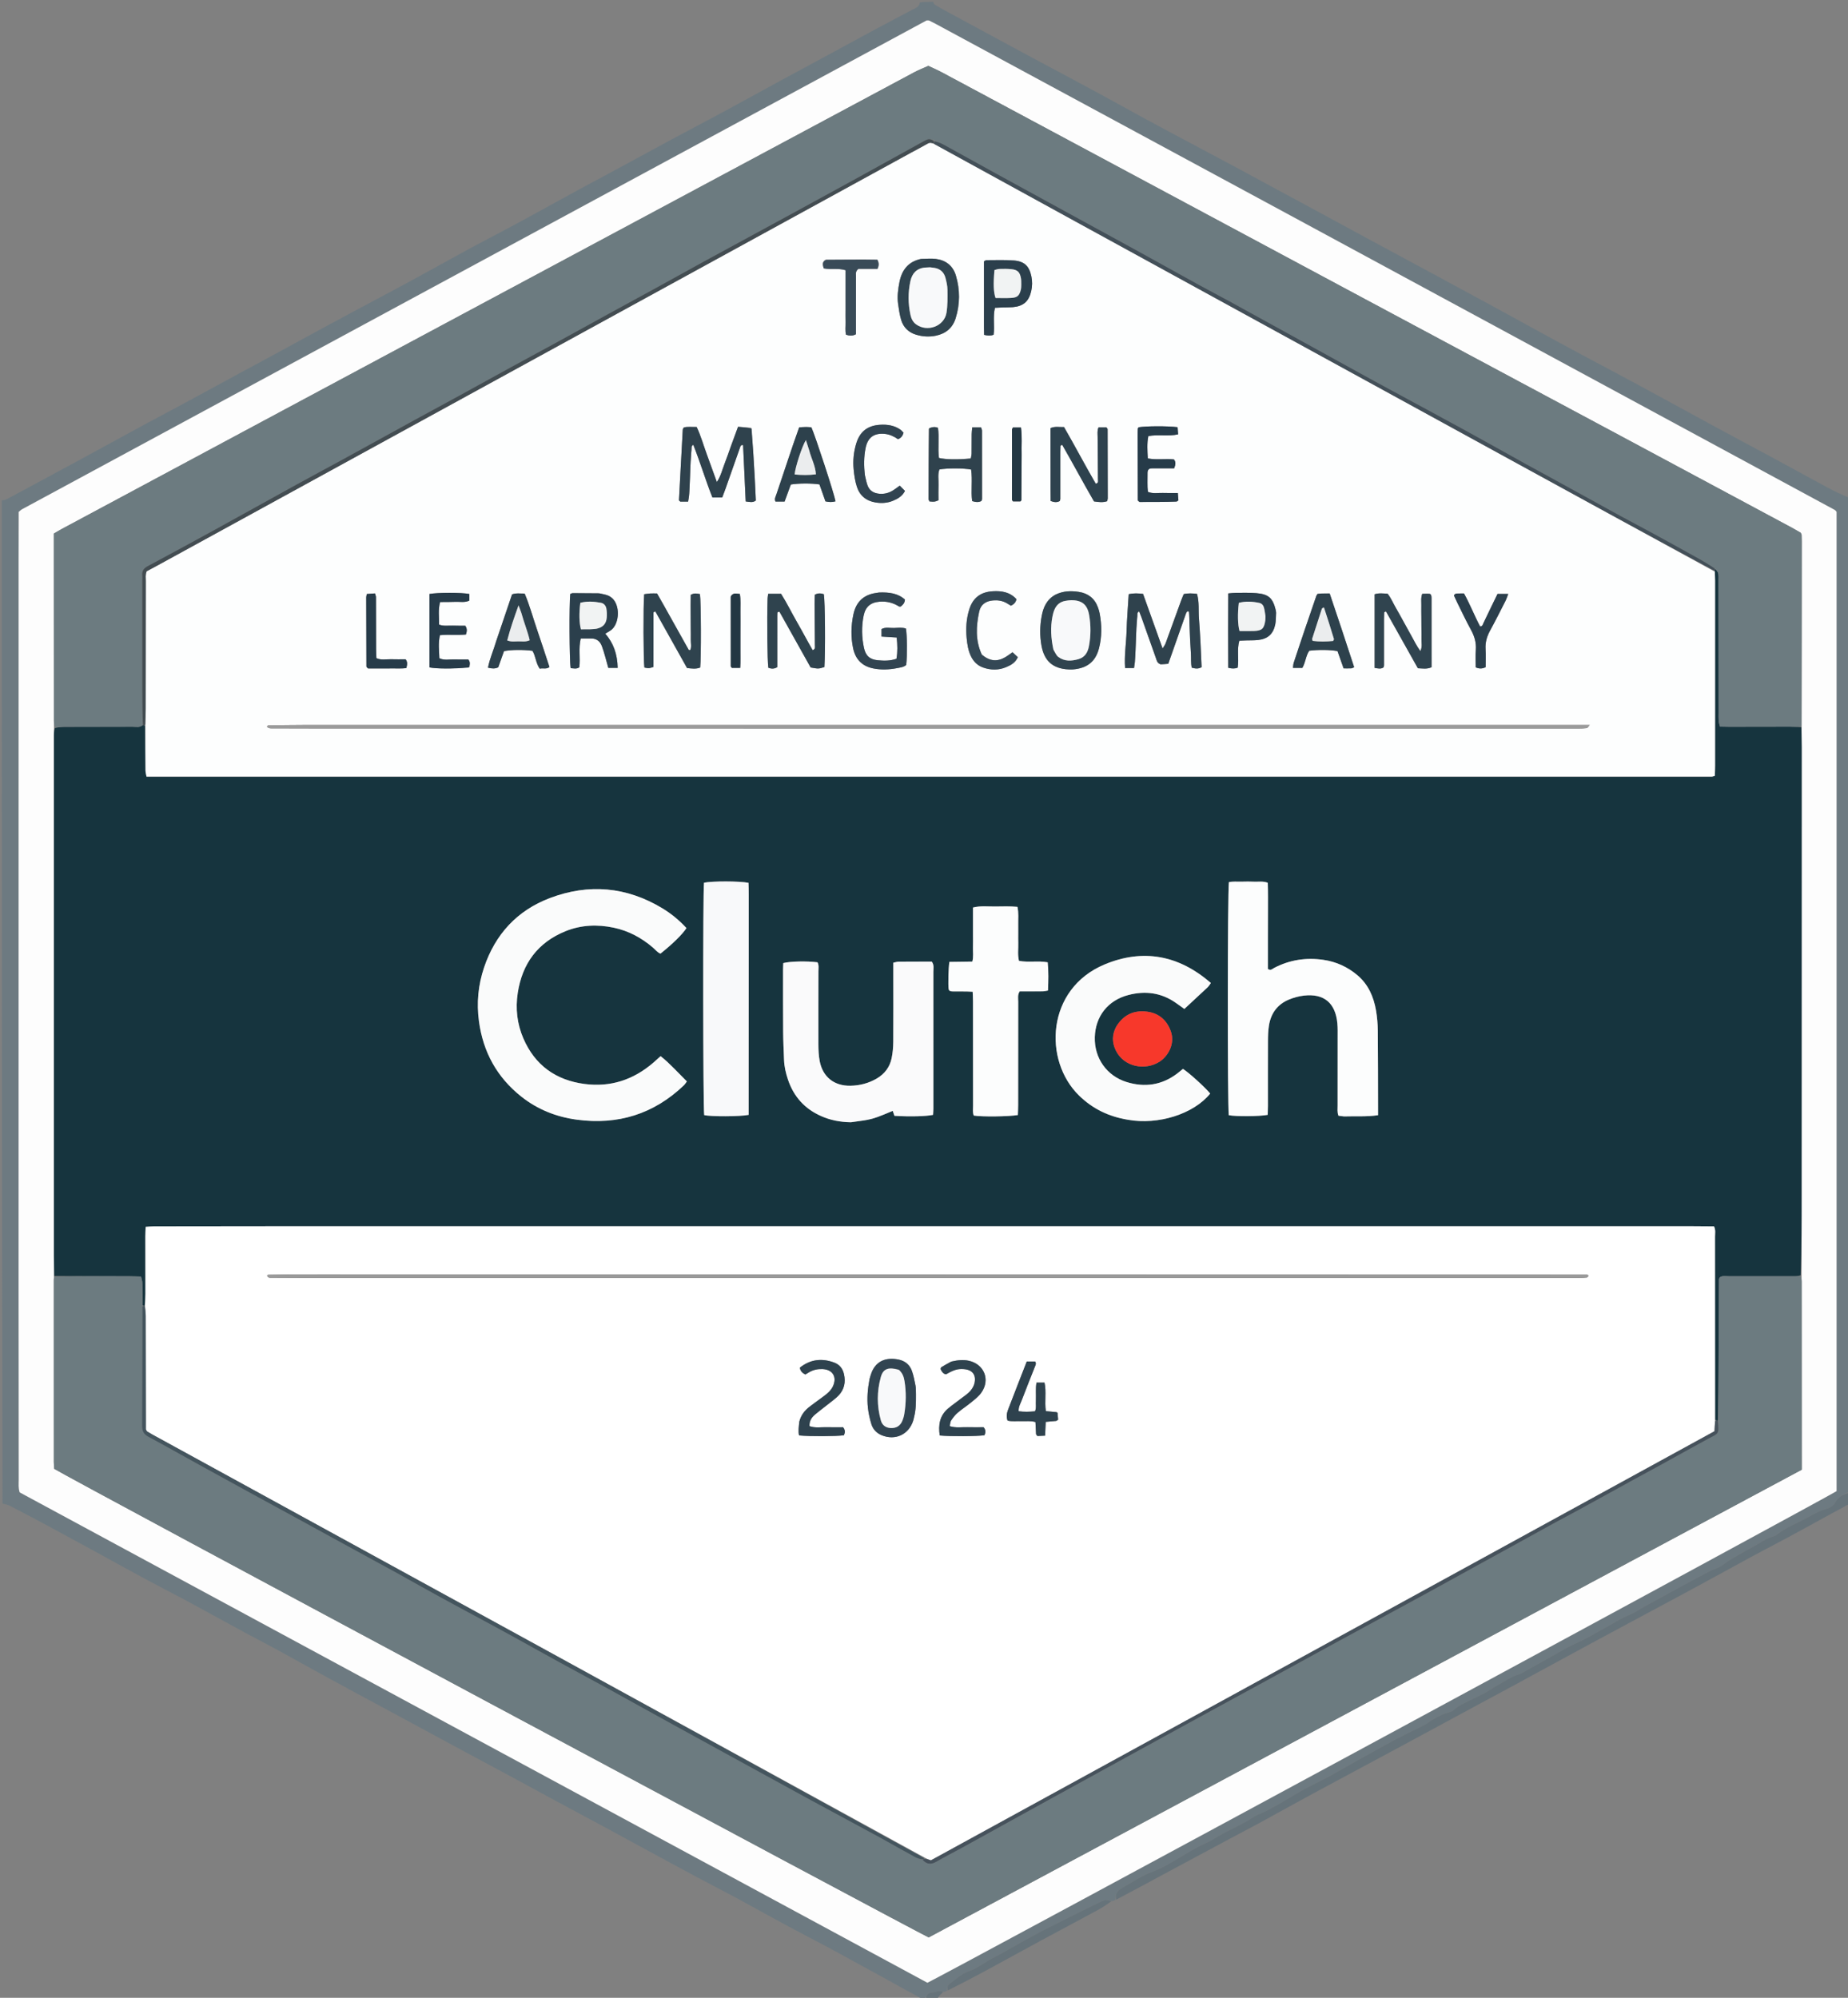
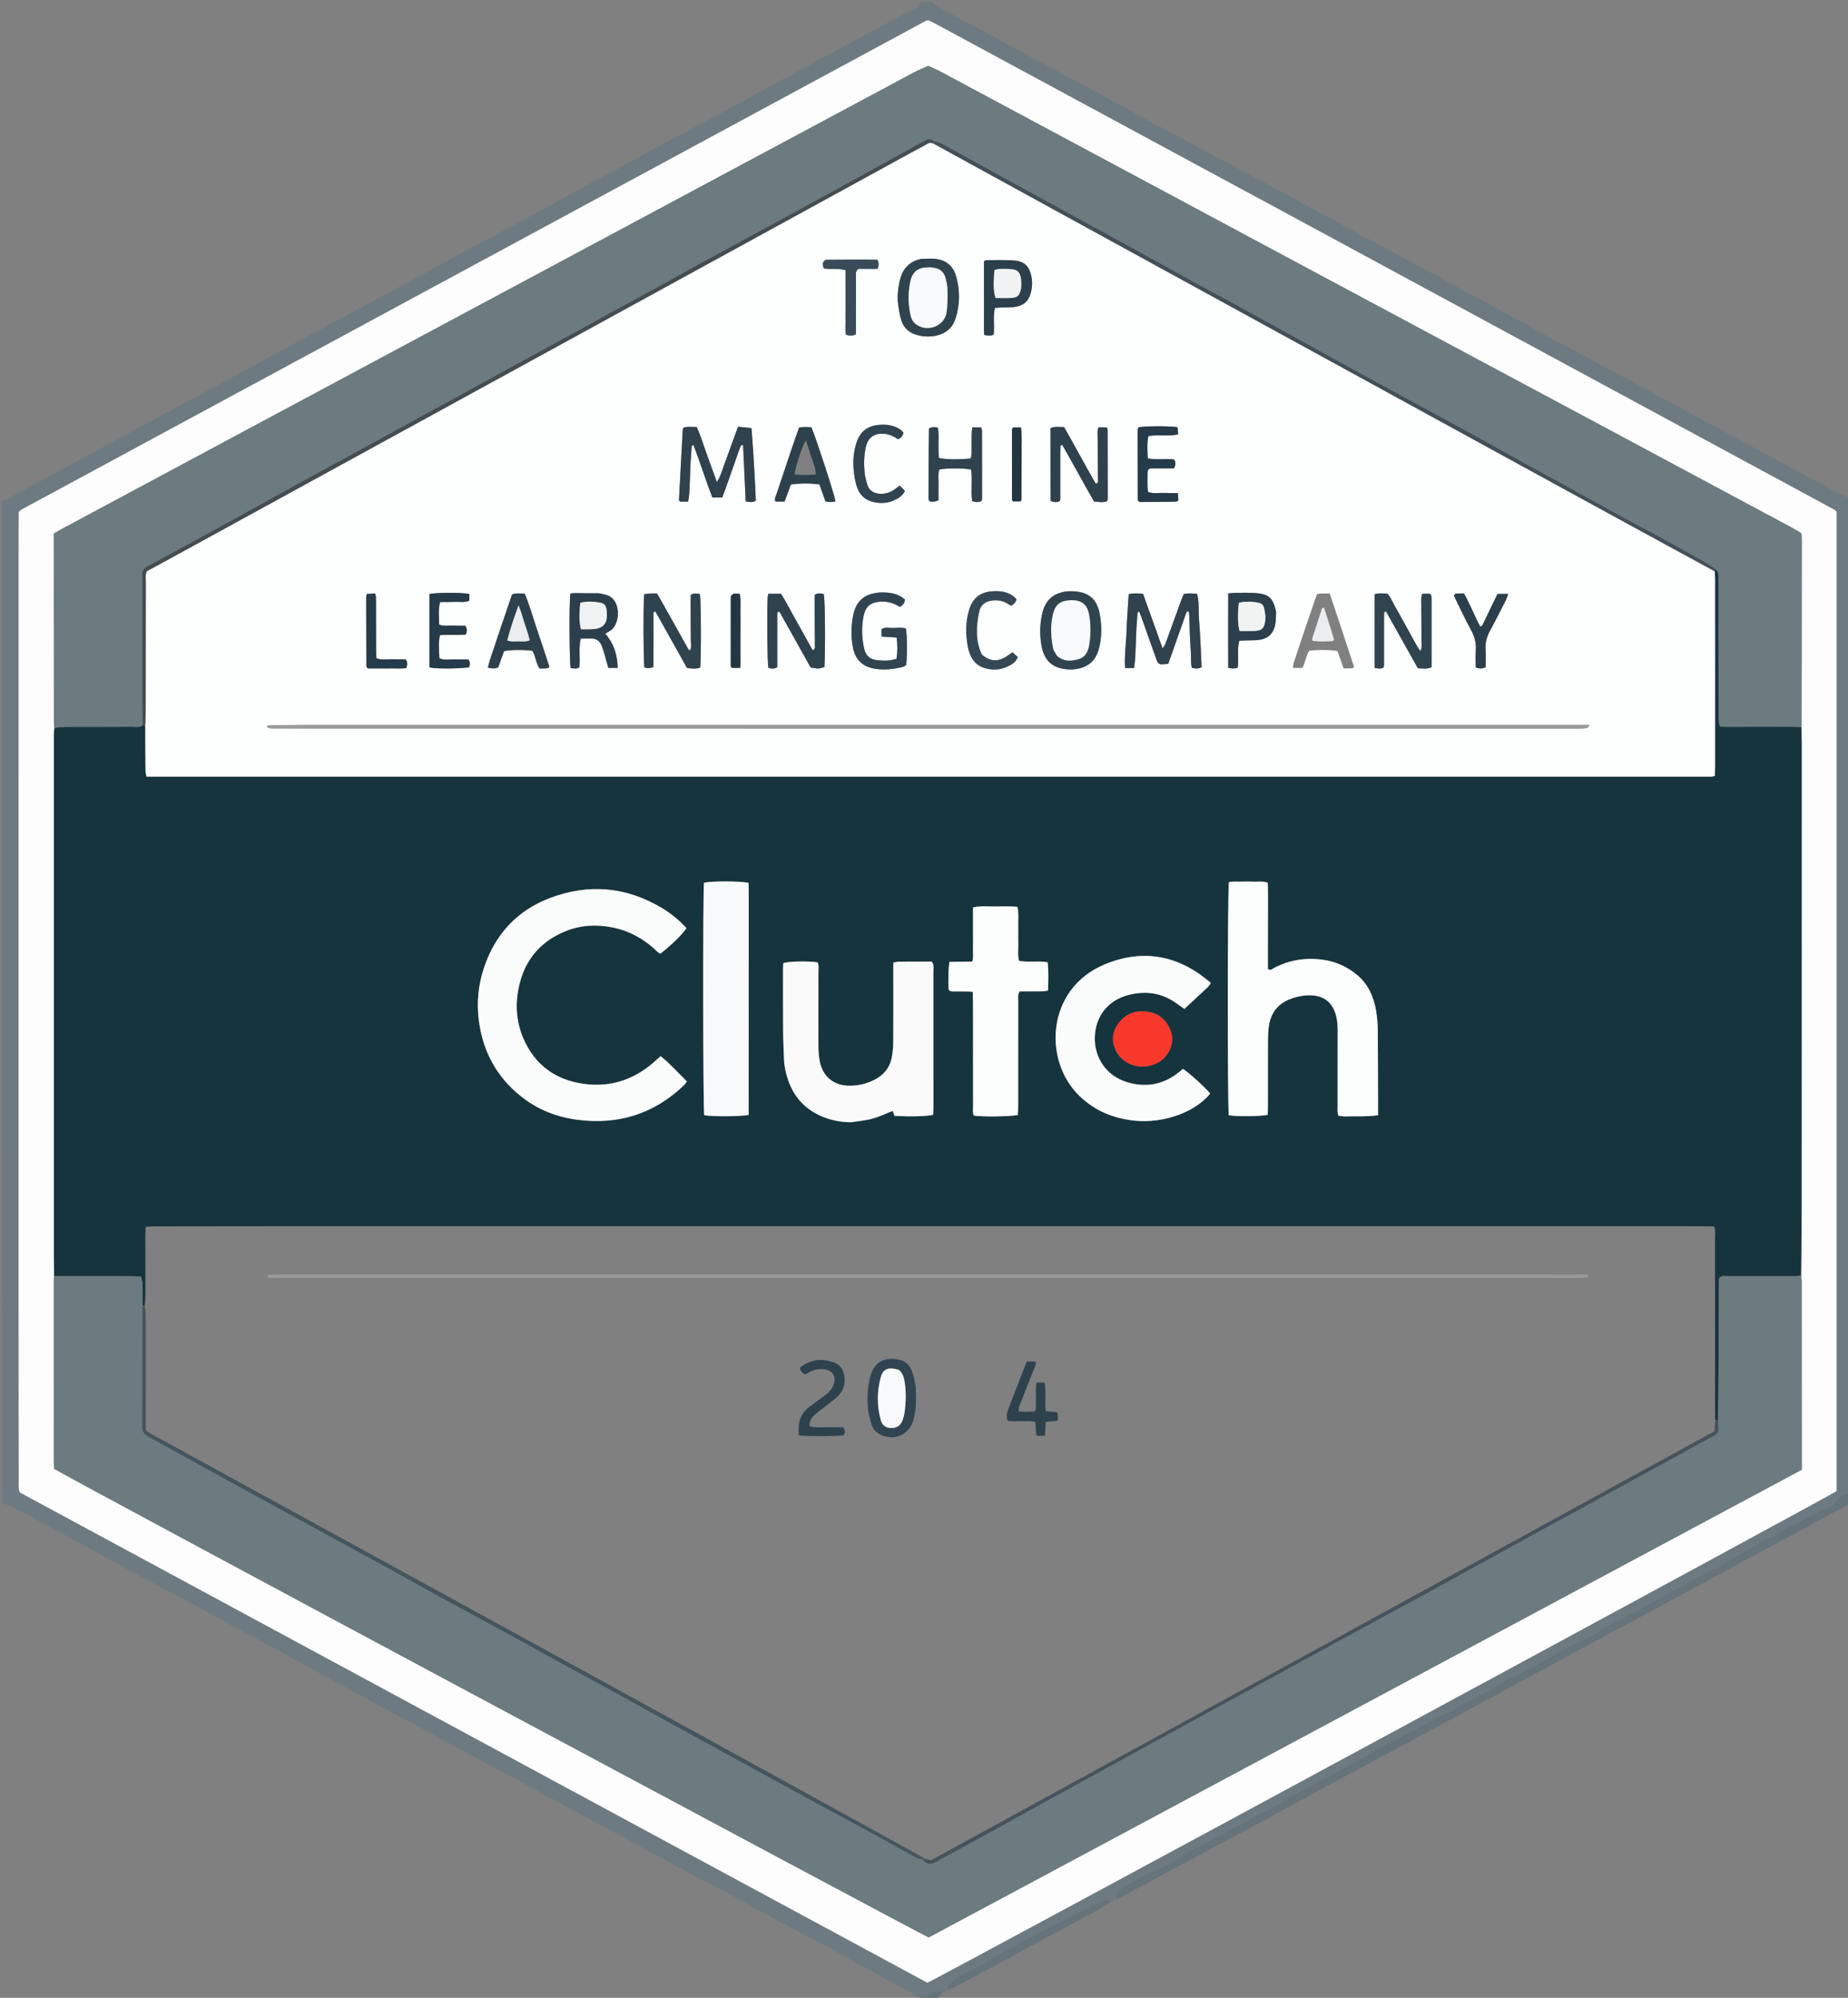
<svg xmlns="http://www.w3.org/2000/svg" width="185" height="200" viewBox="0 0 185 200" fill="none">
  <rect x="0" y="0" width="185" height="200" fill="#808080" stroke="none" />
  <g clip-path="url(#clip0_994_644)">
    <path d="M94.82 199.271C94.732 199.33 94.645 199.388 94.456 199.407C94.014 199.177 93.714 199.453 93.385 199.457C92.931 199.463 92.664 199.732 92.593 200.186C92.593 200.186 92.5 200.186 92.454 200.186C91.17 199.497 89.934 198.804 88.694 198.12C87.428 197.421 86.157 196.731 84.888 196.037C84.185 195.653 83.485 195.264 82.778 194.889C81.499 194.209 80.21 193.549 78.936 192.86C77.176 191.909 75.426 190.94 73.671 189.978C73.563 189.919 73.454 189.862 73.344 189.804C72.064 189.13 70.779 188.462 69.503 187.779C67.955 186.952 66.413 186.113 64.871 185.276C63.518 184.542 62.171 183.8 60.817 183.07C59.109 182.148 57.395 181.238 55.687 180.316C54.252 179.542 52.823 178.754 51.388 177.979C49.736 177.087 48.078 176.205 46.425 175.314C44.148 174.086 41.874 172.854 39.599 171.624C37.324 170.395 35.045 169.172 32.774 167.934C31.044 166.992 29.327 166.025 27.599 165.08C26.598 164.534 25.582 164.016 24.579 163.474C23.172 162.714 21.771 161.942 20.366 161.176C19.691 160.807 19.017 160.433 18.337 160.072C17.086 159.408 15.826 158.761 14.578 158.091C13.303 157.407 12.04 156.701 10.77 156.008C8.744 154.902 6.719 153.793 4.688 152.697C3.467 152.038 2.237 151.398 1.006 150.76C0.791 150.648 0.55 150.589 0.253 150.531C0.185 117.095 0.185 83.635 0.185 50.087C0.407 50.08 0.601 50.018 0.801 49.91C2.888 48.781 4.98 47.663 7.066 46.532C9.668 45.121 12.262 43.699 14.863 42.288C15.947 41.7 17.042 41.132 18.127 40.546C20.079 39.491 22.026 38.427 23.976 37.369C24.924 36.855 25.876 36.346 26.824 35.832C28.855 34.728 30.884 33.62 32.915 32.518C33.755 32.062 34.599 31.613 35.441 31.162C37.37 30.13 39.304 29.107 41.228 28.064C43.043 27.08 44.845 26.072 46.657 25.082C47.522 24.61 48.397 24.155 49.268 23.692C50.356 23.112 51.449 22.541 52.532 21.951C54.344 20.963 56.149 19.96 57.961 18.97C58.826 18.497 59.702 18.045 60.569 17.575C62.792 16.373 65.012 15.164 67.234 13.961C68.075 13.507 68.92 13.06 69.763 12.611C70.824 12.046 71.889 11.488 72.945 10.914C74.758 9.928 76.566 8.93 78.378 7.941C79.298 7.439 80.224 6.949 81.146 6.45C83.367 5.247 85.585 4.038 87.809 2.84C88.976 2.211 90.156 1.607 91.322 0.977C91.637 0.807 92.029 0.71 92.092 0.239C92.476 0.186 92.915 0.186 93.436 0.186C93.446 0.322 93.506 0.423 93.618 0.49C93.963 0.694 94.309 0.896 94.661 1.087C96.692 2.189 98.724 3.287 100.757 4.386C101.651 4.869 102.545 5.353 103.441 5.833C105.425 6.896 107.413 7.948 109.392 9.019C111.099 9.942 112.795 10.886 114.498 11.816C115.39 12.304 116.287 12.783 117.184 13.262C119.196 14.335 121.213 15.401 123.223 16.48C125.531 17.718 127.834 18.966 130.137 20.213C132.386 21.43 134.633 22.653 136.883 23.87C139.214 25.13 141.548 26.383 143.879 27.643C146.102 28.845 148.324 30.049 150.543 31.257C152.22 32.171 153.891 33.096 155.567 34.012C156.487 34.514 157.409 35.011 158.333 35.505C160.317 36.566 162.308 37.615 164.287 38.686C166.781 40.035 169.264 41.406 171.756 42.758C173.653 43.786 175.561 44.795 177.46 45.822C179.304 46.819 181.138 47.834 182.984 48.827C183.662 49.192 184.362 49.515 185.119 49.836C185.185 82.967 185.185 116.119 185.119 149.368C184.49 149.593 184.035 149.847 183.741 150.385C183.563 150.712 183.24 150.942 182.873 151.043C182.151 151.242 181.516 151.609 180.866 151.964C179.869 152.51 178.791 152.909 177.89 153.63C177.796 153.706 177.679 153.769 177.563 153.799C176.799 153.994 176.19 154.49 175.51 154.847C174.992 155.119 174.483 155.408 173.976 155.701C173.55 155.947 173.108 156.178 172.722 156.478C172.374 156.749 172.019 156.967 171.598 157.095C171.393 157.156 171.202 157.267 171.011 157.368C170.113 157.844 169.214 158.318 168.32 158.805C167.076 159.482 165.836 160.168 164.595 160.852C164.11 161.12 163.651 161.449 163.141 161.656C162.197 162.039 161.36 162.608 160.471 163.086C159.603 163.553 158.761 164.081 157.86 164.472C157.006 164.842 156.225 165.327 155.42 165.774C154.373 166.357 153.33 166.948 152.284 167.533C152.231 167.563 152.17 167.579 152.111 167.597C151.666 167.73 151.256 167.929 150.856 168.171C150.304 168.504 149.728 168.789 149.186 169.15C148.5 169.608 147.721 169.927 146.983 170.306C146.49 170.559 145.975 170.769 145.561 171.161C145.432 171.283 145.25 171.377 145.076 171.42C144.25 171.623 143.549 172.056 142.859 172.532C142.532 172.758 142.15 172.905 141.792 173.086C140.967 173.504 140.131 173.904 139.317 174.344C138.02 175.045 136.735 175.769 135.447 176.488C134.615 176.954 133.789 177.432 132.956 177.897C132.662 178.061 132.355 178.202 132.056 178.356C131.43 178.681 130.793 178.987 130.181 179.337C128.794 180.132 127.466 181.034 125.978 181.645C125.835 181.704 125.692 181.769 125.565 181.855C124.388 182.648 123.065 183.176 121.846 183.892C121.553 184.063 121.271 184.258 120.962 184.393C120.03 184.804 119.159 185.324 118.287 185.842C117.36 186.392 116.451 186.98 115.435 187.35C114.293 187.766 113.307 188.456 112.262 189.046C111.801 189.307 111.609 189.677 111.669 190.192C111.582 190.251 111.495 190.311 111.306 190.33C110.712 190.057 110.291 190.342 109.898 190.532C108.019 191.439 106.157 192.381 104.295 193.324C103.612 193.67 102.945 194.05 102.274 194.421C101.308 194.956 100.36 195.524 99.378 196.027C98.561 196.445 97.848 197.048 96.969 197.35C96.225 197.606 95.674 198.157 95.058 198.609C94.831 198.775 94.817 199.021 94.82 199.271ZM129.11 21.534C117.302 15.156 105.494 8.778 93.686 2.401C93.469 2.284 93.248 2.175 93.027 2.065C93.001 2.052 92.967 2.051 92.937 2.048C92.907 2.045 92.876 2.047 92.759 2.047C62.62 18.334 32.413 34.658 2.207 50.984C2.101 51.041 2.015 51.134 1.873 51.247C1.873 51.529 1.874 51.836 1.873 52.143C1.87 53.408 1.864 54.674 1.864 55.939C1.862 80.318 1.861 104.698 1.861 129.077C1.861 135.434 1.868 141.791 1.876 148.148C1.876 148.545 1.822 148.949 1.973 149.406C32.251 165.763 62.566 182.14 92.841 198.496C94.051 197.961 183.219 149.742 183.856 149.279C183.856 116.596 183.856 83.891 183.856 51.238C183.773 51.148 183.739 51.087 183.688 51.059C165.535 41.239 147.382 31.421 129.11 21.534Z" fill="#6D7A81" />
    <path d="M111.734 190.182C111.609 189.676 111.801 189.306 112.262 189.045C113.307 188.456 114.293 187.766 115.435 187.35C116.451 186.979 117.36 186.392 118.286 185.842C119.159 185.323 120.03 184.803 120.962 184.393C121.271 184.257 121.553 184.063 121.846 183.891C123.065 183.175 124.388 182.647 125.565 181.854C125.692 181.768 125.835 181.703 125.978 181.645C127.466 181.033 128.794 180.131 130.181 179.337C130.793 178.986 131.43 178.68 132.056 178.356C132.355 178.201 132.662 178.06 132.956 177.896C133.789 177.431 134.615 176.953 135.447 176.488C136.735 175.768 138.02 175.044 139.317 174.343C140.131 173.904 140.967 173.504 141.792 173.085C142.15 172.904 142.532 172.757 142.859 172.531C143.549 172.055 144.25 171.622 145.076 171.419C145.25 171.376 145.432 171.282 145.561 171.16C145.975 170.768 146.49 170.558 146.983 170.305C147.721 169.926 148.5 169.607 149.186 169.15C149.728 168.788 150.304 168.503 150.856 168.17C151.256 167.928 151.666 167.729 152.111 167.596C152.17 167.578 152.231 167.562 152.284 167.532C153.33 166.947 154.373 166.356 155.42 165.773C156.225 165.326 157.006 164.842 157.86 164.471C158.761 164.08 159.603 163.552 160.471 163.085C161.36 162.608 162.197 162.038 163.141 161.655C163.651 161.448 164.11 161.12 164.595 160.852C165.836 160.167 167.076 159.481 168.32 158.804C169.214 158.318 170.113 157.843 171.011 157.367C171.202 157.266 171.393 157.156 171.598 157.094C172.019 156.966 172.374 156.748 172.722 156.477C173.108 156.177 173.55 155.947 173.976 155.7C174.483 155.407 174.992 155.118 175.51 154.846C176.19 154.489 176.799 153.993 177.563 153.798C177.679 153.768 177.796 153.705 177.89 153.629C178.791 152.909 179.868 152.509 180.866 151.963C181.516 151.608 182.151 151.241 182.873 151.042C183.24 150.941 183.563 150.711 183.741 150.384C184.035 149.846 184.49 149.592 185.119 149.454C185.185 149.822 185.185 150.2 185.185 150.659C184.913 150.584 184.72 150.796 184.518 150.901C183.808 151.272 183.106 151.659 182.403 152.043C181.294 152.649 180.191 153.264 179.078 153.863C177.884 154.506 176.678 155.126 175.485 155.771C173.697 156.738 171.916 157.72 170.13 158.692C169.21 159.193 168.287 159.69 167.364 160.185C164.649 161.643 161.93 163.094 159.219 164.559C156.616 165.965 154.021 167.385 151.422 168.797C150.501 169.297 149.575 169.788 148.653 170.286C145.671 171.897 142.691 173.512 139.706 175.12C136.939 176.61 134.164 178.087 131.399 179.582C129.664 180.519 127.945 181.485 126.213 182.428C125.185 182.988 124.145 183.528 123.112 184.08C121.265 185.069 119.418 186.058 117.573 187.052C115.647 188.09 113.724 189.133 111.734 190.182Z" fill="#66737A" />
    <path d="M92.674 200.185C92.664 199.731 92.931 199.463 93.385 199.457C93.714 199.452 94.014 199.177 94.403 199.413C94.338 199.544 94.217 199.619 94.115 199.716C93.997 199.829 93.895 199.961 93.838 200.135C93.511 200.185 93.133 200.185 92.674 200.185Z" fill="#66737A" />
    <path d="M94.886 199.263C94.817 199.02 94.831 198.775 95.058 198.608C95.674 198.156 96.225 197.605 96.969 197.349C97.848 197.047 98.561 196.444 99.378 196.026C100.36 195.523 101.308 194.955 102.274 194.42C102.945 194.049 103.612 193.669 104.295 193.323C106.157 192.38 108.019 191.438 109.898 190.531C110.291 190.342 110.712 190.057 111.252 190.335C110.802 190.678 110.312 190.993 109.801 191.27C107.91 192.293 106.009 193.297 104.119 194.321C102.255 195.329 100.404 196.36 98.539 197.367C97.351 198.009 96.148 198.626 94.886 199.263Z" fill="#66737A" />
    <path d="M129.169 21.568C147.382 31.42 165.535 41.238 183.688 51.058C183.739 51.086 183.773 51.147 183.856 51.237C183.856 83.89 183.856 116.596 183.856 149.279C183.219 149.742 94.051 197.961 92.841 198.496C62.566 182.14 32.251 165.762 1.973 149.405C1.822 148.949 1.876 148.545 1.876 148.148C1.868 141.791 1.861 135.433 1.861 129.076C1.861 104.697 1.863 80.318 1.864 55.938C1.864 54.673 1.87 53.408 1.873 52.142C1.874 51.836 1.873 51.529 1.873 51.247C2.015 51.133 2.101 51.04 2.207 50.983C32.413 34.657 62.62 18.334 92.759 2.047C92.876 2.047 92.907 2.045 92.937 2.047C92.967 2.05 93.001 2.051 93.027 2.064C93.248 2.175 93.469 2.283 93.686 2.4C105.494 8.778 117.302 15.156 129.169 21.568ZM180.354 127.586C180.354 124.964 180.354 122.342 180.354 119.72C180.357 104.757 180.361 89.795 180.362 74.832C180.362 74.154 180.341 73.476 180.358 72.624C180.362 66.483 180.366 60.343 180.369 54.202C180.369 53.986 180.362 53.77 180.356 53.555C180.355 53.525 180.344 53.494 180.333 53.465C180.323 53.438 180.306 53.412 180.262 53.331C179.988 53.174 179.673 52.984 179.348 52.809C173.639 49.747 167.931 46.685 162.22 43.627C153.11 38.749 143.997 33.876 134.887 28.998C126.457 24.483 118.029 19.964 109.601 15.447C104.489 12.707 99.378 9.966 94.265 7.23C93.832 6.999 93.379 6.805 92.935 6.594C92.461 6.808 91.973 6.994 91.515 7.239C77.59 14.693 63.669 22.153 49.746 29.611C41.616 33.967 33.485 38.322 25.355 42.679C18.965 46.103 12.576 49.528 6.188 52.955C5.921 53.098 5.664 53.258 5.388 53.418C5.388 53.771 5.388 54.079 5.388 54.386C5.39 60.31 5.392 66.235 5.395 72.16C5.396 72.375 5.416 72.59 5.404 72.974C5.401 73.19 5.396 73.406 5.396 73.621C5.395 91.017 5.395 108.412 5.396 125.807C5.397 126.454 5.421 127.101 5.395 127.921C5.392 128.014 5.386 128.106 5.386 128.198C5.386 134.247 5.386 140.295 5.388 146.343C5.388 146.586 5.413 146.829 5.425 147.043C6.205 147.611 91.916 193.495 92.969 193.959C122.061 178.376 151.205 162.77 180.37 147.135C180.37 146.848 180.37 146.604 180.37 146.36C180.367 140.342 180.365 134.325 180.361 128.308C180.36 128.124 180.339 127.94 180.354 127.586Z" fill="#FDFDFD" />
    <path d="M5.434 127.748C5.421 127.101 5.397 126.454 5.396 125.807C5.395 108.412 5.395 91.017 5.396 73.621C5.396 73.406 5.401 73.19 5.498 72.882C5.929 72.782 6.265 72.765 6.601 72.765C8.834 72.762 11.067 72.767 13.301 72.758C13.625 72.757 13.98 72.862 14.303 72.596C14.343 72.6 14.421 72.616 14.421 72.616C14.421 72.616 14.502 72.61 14.522 72.693C14.548 74.227 14.55 75.677 14.564 77.127C14.566 77.328 14.629 77.528 14.667 77.75C66.937 77.75 119.149 77.75 171.361 77.747C171.446 77.747 171.531 77.703 171.671 77.665C171.679 77.333 171.696 77 171.696 76.668C171.698 70.496 171.698 64.324 171.696 58.152C171.696 57.844 171.676 57.536 171.671 57.16C171.675 57.047 171.672 57.001 171.741 56.99C171.881 57.154 171.992 57.277 172.012 57.414C172.048 57.655 172.032 57.905 172.032 58.151C172.036 62.552 172.04 66.953 172.044 71.354C172.044 71.631 172.032 71.909 172.053 72.185C172.066 72.358 172.131 72.527 172.184 72.745C172.523 72.751 172.827 72.762 173.131 72.762C175.131 72.759 177.132 72.751 179.132 72.752C179.532 72.752 179.931 72.782 180.331 72.798C180.341 73.476 180.362 74.154 180.362 74.832C180.36 89.795 180.357 104.757 180.354 119.72C180.354 122.342 180.354 124.964 180.257 127.674C179.975 127.765 179.79 127.77 179.605 127.77C177.417 127.768 175.228 127.763 173.04 127.767C172.741 127.767 172.423 127.689 172.17 127.878C172.131 127.962 172.083 128.016 172.083 128.07C172.063 132.786 172.046 137.501 171.979 142.216C171.859 142.213 171.791 142.212 171.711 142.125C171.698 141.701 171.696 141.361 171.696 141.022C171.695 135.283 171.696 129.544 171.69 123.805C171.69 123.479 171.766 123.135 171.587 122.774C170.775 122.767 169.978 122.756 169.18 122.756C121.851 122.756 74.521 122.756 27.191 122.758C23.273 122.758 19.354 122.764 15.436 122.771C15.166 122.772 14.896 122.802 14.582 122.821C14.57 123.176 14.55 123.479 14.55 123.782C14.55 125.695 14.557 127.608 14.557 129.521C14.556 129.921 14.532 130.321 14.476 130.716C14.381 130.73 14.325 130.736 14.268 130.646C14.263 129.854 14.268 129.149 14.25 128.443C14.245 128.242 14.172 128.043 14.121 127.797C13.71 127.787 13.345 127.771 12.98 127.77C10.465 127.761 7.949 127.755 5.434 127.748ZM65.38 106.408C63.404 108.113 61.114 108.856 58.526 108.518C55.644 108.143 53.546 106.643 52.386 103.942C51.765 102.494 51.592 100.971 51.83 99.411C52.279 96.46 53.839 94.346 56.623 93.219C58.177 92.59 59.805 92.525 61.444 92.872C62.924 93.186 64.215 93.877 65.359 94.86C65.608 95.073 65.816 95.35 66.115 95.472C67.352 94.484 68.313 93.541 68.72 92.912C68.013 92.145 67.21 91.476 66.312 90.933C62.723 88.764 58.926 88.434 55.037 89.911C51.768 91.152 49.578 93.533 48.459 96.857C47.871 98.606 47.699 100.398 47.947 102.239C48.362 105.32 49.749 107.846 52.184 109.778C53.816 111.073 55.693 111.817 57.752 112.092C61.857 112.64 65.439 111.536 68.45 108.663C68.574 108.545 68.665 108.391 68.763 108.265C68.314 107.809 67.908 107.388 67.492 106.977C67.06 106.55 66.631 106.118 66.131 105.734C65.887 105.953 65.682 106.137 65.38 106.408ZM134.61 111.767C135.705 111.729 136.808 111.814 137.955 111.644C137.955 111.377 137.955 111.166 137.955 110.955C137.948 108.364 137.953 105.774 137.928 103.184C137.921 102.509 137.866 101.826 137.751 101.161C137.515 99.793 136.98 98.556 135.893 97.636C134.909 96.802 133.771 96.279 132.486 96.092C130.755 95.84 129.11 96.088 127.553 96.9C127.378 96.992 127.218 97.201 126.927 97.007C126.927 96.085 126.927 95.132 126.928 94.179C126.929 93.192 126.934 92.205 126.934 91.218C126.934 90.267 126.947 89.314 126.913 88.375C126.434 88.194 125.999 88.284 125.573 88.266C125.142 88.249 124.71 88.25 124.279 88.263C123.856 88.276 123.427 88.222 123.024 88.314C122.884 89.314 122.879 110.686 123.011 111.644C123.75 111.784 126.074 111.769 126.908 111.609C126.915 111.318 126.929 111.014 126.93 110.71C126.931 108.551 126.924 106.393 126.934 104.234C126.936 103.711 126.95 103.182 127.032 102.667C127.224 101.456 127.874 100.552 129.017 100.074C129.494 99.874 130.014 99.731 130.527 99.671C132.563 99.433 133.691 100.435 133.88 102.435C133.927 102.925 133.911 103.421 133.911 103.914C133.911 106.165 133.904 108.417 133.908 110.668C133.908 110.999 133.855 111.34 133.991 111.697C134.146 111.721 134.294 111.743 134.61 111.767ZM85.247 112.348C85.945 112.233 86.66 112.176 87.339 111.988C88.037 111.795 88.7 111.474 89.37 111.212C89.435 111.399 89.493 111.563 89.543 111.708C91.107 111.8 92.712 111.761 93.403 111.611C93.415 111.412 93.437 111.202 93.438 110.992C93.442 110.221 93.438 109.449 93.438 108.678C93.439 104.883 93.444 101.087 93.437 97.292C93.437 96.968 93.533 96.618 93.28 96.27C92.186 96.27 91.078 96.266 89.97 96.274C89.799 96.275 89.628 96.337 89.429 96.376C89.429 96.73 89.429 97.037 89.429 97.344C89.43 99.658 89.44 101.972 89.424 104.286C89.419 104.838 89.372 105.398 89.26 105.937C89.076 106.823 88.565 107.505 87.778 107.968C86.962 108.448 86.073 108.678 85.133 108.695C83.501 108.724 82.356 107.812 82.055 106.212C81.954 105.67 81.929 105.108 81.927 104.555C81.918 102.117 81.933 99.68 81.932 97.242C81.931 96.939 81.995 96.625 81.84 96.338C80.77 96.201 79.093 96.234 78.413 96.416C78.405 96.642 78.389 96.884 78.389 97.125C78.39 99.193 78.384 101.26 78.4 103.327C78.407 104.253 78.455 105.177 78.489 106.102C78.514 106.786 78.668 107.446 78.886 108.091C79.46 109.79 80.561 111.011 82.209 111.736C83.125 112.14 84.085 112.333 85.247 112.348ZM113.002 112.115C115.916 112.633 119.478 111.55 121.15 109.477C120.626 108.839 118.998 107.363 118.423 107.009C118.236 107.16 118.049 107.319 117.854 107.468C116.311 108.638 114.596 108.888 112.777 108.322C110.786 107.704 109.54 105.92 109.599 103.835C109.658 101.756 110.896 100.147 112.959 99.611C114.651 99.171 116.26 99.373 117.719 100.404C117.991 100.596 118.261 100.79 118.566 101.007C119.361 100.268 120.129 99.56 120.889 98.844C121.011 98.729 121.096 98.575 121.218 98.412C118.009 95.614 114.421 94.954 110.588 96.548C104.733 98.983 104.41 106.174 108.041 109.695C109.393 111.006 110.992 111.789 113.002 112.115ZM95.489 99.256C96.098 99.265 96.709 99.236 97.373 99.285C97.386 99.645 97.406 99.946 97.406 100.247C97.409 103.733 97.406 107.219 97.412 110.706C97.413 111.035 97.359 111.376 97.48 111.68C98.267 111.816 100.996 111.785 101.899 111.626C101.908 111.31 101.926 110.979 101.927 110.647C101.929 107.191 101.925 103.736 101.932 100.28C101.933 99.954 101.849 99.607 102.077 99.249C102.833 99.249 103.602 99.253 104.371 99.245C104.543 99.243 104.714 99.195 104.909 99.165C104.955 98.191 104.978 97.278 104.882 96.337C103.909 96.162 102.949 96.375 102.008 96.189C101.858 95.584 101.953 94.997 101.937 94.416C101.92 93.8 101.946 93.182 101.932 92.566C101.918 91.985 101.995 91.399 101.852 90.785C101.103 90.715 100.366 90.741 99.632 90.751C98.906 90.76 98.17 90.659 97.406 90.853C97.406 91.318 97.407 91.748 97.406 92.177C97.406 92.64 97.406 93.103 97.406 93.565C97.406 93.997 97.415 94.43 97.403 94.861C97.39 95.313 97.467 95.774 97.338 96.265C96.542 96.276 95.784 96.287 95.041 96.297C94.944 96.901 94.903 98.636 94.97 99.019C95.004 99.209 95.146 99.25 95.489 99.256ZM74.951 95.833C74.951 95.001 74.951 94.169 74.951 93.337C74.951 92.505 74.954 91.672 74.951 90.84C74.947 90.015 74.964 89.189 74.93 88.38C74.026 88.198 71.281 88.199 70.476 88.369C70.36 89.261 70.378 110.869 70.496 111.633C71.138 111.792 74.078 111.787 74.943 111.612C74.945 106.423 74.948 101.22 74.951 95.833ZM111.738 102.784C111.311 103.575 111.31 104.359 111.709 105.173C112.512 106.812 114.623 107.216 116.085 106.283C116.856 105.791 117.691 104.552 117.196 103.21C116.79 102.11 115.991 101.421 114.814 101.277C113.545 101.123 112.509 101.551 111.738 102.784Z" fill="#16343E" />
    <path d="M180.344 72.711C179.931 72.782 179.532 72.752 179.132 72.752C177.132 72.751 175.131 72.759 173.131 72.762C172.827 72.762 172.523 72.751 172.184 72.745C172.131 72.527 172.066 72.358 172.053 72.185C172.032 71.909 172.044 71.631 172.044 71.354C172.04 66.953 172.036 62.552 172.032 58.151C172.032 57.905 172.048 57.655 172.012 57.414C171.992 57.277 171.881 57.154 171.722 56.939C171.158 56.572 170.689 56.279 170.207 56.011C168.672 55.155 167.135 54.303 165.593 53.461C164.484 52.854 163.36 52.274 162.25 51.667C159.843 50.35 157.441 49.023 155.036 47.702C154.279 47.286 153.517 46.88 152.762 46.461C150.74 45.34 148.726 44.204 146.698 43.093C144.264 41.76 141.818 40.448 139.378 39.126C138.646 38.729 137.914 38.334 137.184 37.932C134.861 36.654 132.538 35.374 130.216 34.095C129.136 33.5 128.056 32.904 126.975 32.309C125.679 31.595 124.385 30.877 123.086 30.169C122.084 29.623 121.07 29.098 120.07 28.548C117.882 27.345 115.702 26.127 113.515 24.923C111.516 23.823 109.511 22.734 107.509 21.639C104.884 20.204 102.259 18.771 99.637 17.332C97.907 16.383 96.184 15.421 94.454 14.473C94.158 14.311 93.839 14.19 93.477 14.011C93.246 13.96 93.055 13.903 92.895 13.95C92.662 14.018 92.447 14.155 92.231 14.274C90.044 15.481 87.861 16.693 85.672 17.897C83.673 18.996 81.669 20.089 79.665 21.181C77.363 22.435 75.059 23.685 72.756 24.937C71.997 25.349 71.237 25.758 70.48 26.174C68.778 27.111 67.08 28.053 65.377 28.988C63.917 29.79 62.453 30.582 60.992 31.383C59.262 32.331 57.536 33.288 55.804 34.235C54.289 35.064 52.768 35.881 51.253 36.71C49.495 37.672 47.742 38.645 45.984 39.607C44.469 40.437 42.948 41.255 41.434 42.086C39.081 43.375 36.733 44.673 34.38 45.961C32.811 46.82 31.232 47.66 29.665 48.523C26.937 50.025 24.218 51.544 21.489 53.043C19.272 54.26 17.05 55.467 14.82 56.659C14.419 56.873 14.193 57.128 14.24 57.595C14.259 57.778 14.241 57.965 14.241 58.15C14.241 61.792 14.24 65.433 14.243 69.075C14.244 70.248 14.256 71.42 14.263 72.593C13.98 72.862 13.625 72.757 13.3 72.758C11.067 72.768 8.834 72.763 6.601 72.765C6.265 72.766 5.929 72.782 5.509 72.798C5.416 72.59 5.396 72.375 5.395 72.16C5.392 66.235 5.39 60.311 5.388 54.386C5.388 54.079 5.388 53.772 5.388 53.418C5.664 53.258 5.921 53.098 6.188 52.955C12.576 49.528 18.965 46.103 25.355 42.679C33.485 38.322 41.616 33.967 49.746 29.611C63.669 22.153 77.59 14.693 91.515 7.239C91.973 6.995 92.461 6.808 92.935 6.594C93.379 6.805 93.832 6.999 94.265 7.23C99.378 9.966 104.489 12.707 109.601 15.447C118.029 19.964 126.457 24.483 134.887 28.998C143.997 33.876 153.11 38.749 162.22 43.627C167.931 46.685 173.639 49.747 179.348 52.81C179.673 52.984 179.988 53.175 180.262 53.331C180.306 53.413 180.322 53.438 180.333 53.465C180.344 53.494 180.355 53.525 180.356 53.555C180.362 53.77 180.369 53.986 180.369 54.202C180.366 60.343 180.362 66.483 180.344 72.711Z" fill="#6C7B80" />
    <path d="M5.415 127.834C7.949 127.754 10.465 127.761 12.98 127.77C13.345 127.771 13.71 127.786 14.121 127.796C14.172 128.042 14.245 128.242 14.25 128.443C14.268 129.148 14.263 129.854 14.258 130.733C14.245 134.854 14.247 138.801 14.225 142.749C14.223 143.277 14.399 143.593 14.871 143.846C16.582 144.763 18.27 145.721 19.97 146.659C21.75 147.641 23.532 148.62 25.316 149.597C26.802 150.411 28.293 151.218 29.78 152.031C32.294 153.406 34.806 154.784 37.32 156.16C38.104 156.589 38.892 157.01 39.674 157.443C41.156 158.264 42.629 159.101 44.116 159.914C45.846 160.861 47.586 161.789 49.321 162.727C50.08 163.138 50.838 163.551 51.593 163.968C53.103 164.803 54.607 165.647 56.12 166.476C57.714 167.35 59.319 168.205 60.913 169.08C63.073 170.267 65.224 171.47 67.383 172.659C69.947 174.07 72.516 175.474 75.083 176.881C77.001 177.933 78.916 178.99 80.838 180.035C83.248 181.344 85.666 182.639 88.076 183.948C89.023 184.463 89.95 185.015 90.903 185.52C91.361 185.763 91.791 186.088 92.366 186.204C92.809 186.672 93.234 186.669 93.729 186.382C94.582 185.889 95.464 185.444 96.327 184.969C99.16 183.407 101.99 181.839 104.823 180.278C107.251 178.94 109.682 177.607 112.113 176.273C114.733 174.835 117.353 173.396 119.975 171.962C122.002 170.853 124.033 169.751 126.061 168.643C128.656 167.224 131.247 165.799 133.844 164.382C136.143 163.128 138.447 161.883 140.748 160.633C141.507 160.222 142.266 159.812 143.022 159.396C144.777 158.432 146.53 157.464 148.284 156.498C149.013 156.097 149.743 155.699 150.471 155.297C152.144 154.375 153.815 153.449 155.49 152.531C156.382 152.042 157.283 151.571 158.175 151.083C159.986 150.091 161.792 149.092 163.602 148.098C164.412 147.653 165.228 147.219 166.038 146.773C167.684 145.867 169.323 144.948 170.975 144.051C172.061 143.461 172.105 143.663 172.03 142.216C172.046 137.501 172.063 132.786 172.083 128.07C172.083 128.016 172.131 127.961 172.17 127.878C172.423 127.689 172.741 127.767 173.04 127.766C175.228 127.763 177.417 127.768 179.605 127.77C179.79 127.77 179.975 127.764 180.244 127.758C180.339 127.939 180.36 128.124 180.36 128.308C180.365 134.325 180.367 140.342 180.369 146.359C180.37 146.604 180.37 146.848 180.37 147.135C151.205 162.77 122.06 178.376 92.969 193.959C91.916 193.495 6.205 147.611 5.425 147.043C5.413 146.829 5.388 146.586 5.388 146.343C5.386 140.295 5.386 134.246 5.386 128.198C5.386 128.106 5.392 128.013 5.415 127.834Z" fill="#6C7B80" />
-     <path d="M14.518 130.72C14.532 130.32 14.556 129.921 14.557 129.521C14.558 127.608 14.55 125.695 14.55 123.782C14.55 123.479 14.57 123.176 14.582 122.821C14.897 122.802 15.166 122.772 15.436 122.771C19.354 122.764 23.273 122.758 27.191 122.758C74.521 122.756 121.851 122.756 169.18 122.756C169.978 122.756 170.775 122.767 171.587 122.773C171.766 123.135 171.69 123.479 171.69 123.805C171.696 129.544 171.695 135.283 171.696 141.022C171.696 141.361 171.698 141.7 171.689 142.2C171.665 142.665 171.651 142.97 171.637 143.283C145.455 157.621 119.303 171.943 93.192 186.242C92.98 186.166 92.836 186.114 92.648 186.014C66.818 171.847 41.033 157.729 15.248 143.61C15.086 143.521 14.929 143.424 14.77 143.33C14.744 143.315 14.718 143.296 14.698 143.273C14.679 143.251 14.669 143.221 14.604 143.096C14.604 142.796 14.604 142.396 14.604 141.997C14.599 138.574 14.597 135.151 14.587 131.728C14.586 131.392 14.542 131.056 14.518 130.72ZM32.315 127.573C31.389 127.573 30.463 127.569 29.537 127.575C28.643 127.582 27.75 127.598 26.856 127.616C26.814 127.617 26.774 127.674 26.74 127.699C26.829 127.959 27.036 127.919 27.204 127.921C28.099 127.932 28.994 127.934 29.889 127.934C72.602 127.936 115.316 127.937 158.029 127.937C158.306 127.937 158.584 127.925 158.859 127.894C158.921 127.887 158.971 127.78 159.032 127.714C158.965 127.664 158.922 127.604 158.879 127.604C116.753 127.591 74.626 127.582 32.315 127.573ZM91.694 139.55C91.682 139.273 91.702 138.99 91.65 138.721C91.551 138.21 91.455 137.69 91.275 137.205C91.059 136.624 90.596 136.246 89.987 136.116C88.677 135.838 87.59 136.253 87.167 137.659C87.123 137.806 87.069 137.952 87.04 138.102C86.863 139.045 86.782 139.998 86.888 140.952C86.948 141.498 87.072 142.044 87.233 142.57C87.392 143.089 87.754 143.474 88.269 143.684C89.636 144.244 90.992 143.604 91.426 142.198C91.463 142.081 91.481 141.958 91.512 141.839C91.691 141.146 91.697 140.437 91.694 139.55ZM95.181 136.323C94.862 136.506 94.542 136.686 94.229 136.877C94.189 136.901 94.185 136.982 94.159 137.05C94.272 137.296 94.4 137.535 94.707 137.582C95.505 137.129 95.854 137.026 96.453 137.06C97.33 137.111 97.751 137.627 97.553 138.482C97.487 138.766 97.314 139.054 97.116 139.273C96.872 139.543 96.553 139.747 96.262 139.973C95.823 140.312 95.368 140.63 94.941 140.982C94.062 141.706 93.92 142.66 94.075 143.707C95.101 143.809 97.822 143.793 98.55 143.686C98.67 143.429 98.709 143.176 98.466 142.879C97.942 142.879 97.391 142.891 96.84 142.876C96.271 142.86 95.689 142.968 95.074 142.773C95.127 142.543 95.124 142.341 95.216 142.203C95.403 141.925 95.612 141.649 95.864 141.434C96.309 141.054 96.806 140.738 97.256 140.365C97.61 140.072 97.988 139.778 98.247 139.409C99.159 138.111 98.511 136.551 96.97 136.224C96.41 136.105 95.868 136.162 95.181 136.323ZM80.009 142.366C79.971 142.816 79.891 143.267 79.995 143.703C81.06 143.808 83.733 143.796 84.481 143.688C84.602 143.431 84.637 143.178 84.398 142.881C83.874 142.881 83.322 142.894 82.772 142.877C82.202 142.86 81.619 142.977 81.037 142.774C81.008 142.256 81.246 141.906 81.579 141.622C82.025 141.244 82.498 140.898 82.955 140.533C83.291 140.264 83.649 140.014 83.945 139.705C84.522 139.103 84.673 138.373 84.488 137.563C84.361 137.009 84.046 136.611 83.519 136.413C82.272 135.944 81.115 136.086 80.07 136.921C80.134 137.276 80.324 137.456 80.621 137.602C80.737 137.532 80.865 137.456 80.993 137.379C81.403 137.135 81.85 137.042 82.322 137.058C83.349 137.094 83.817 137.836 83.388 138.777C83.288 138.995 83.129 139.199 82.957 139.368C82.739 139.582 82.484 139.76 82.237 139.945C81.844 140.241 81.438 140.522 81.049 140.824C80.577 141.19 80.2 141.631 80.009 142.366ZM103.702 140.265C103.671 140.594 103.766 140.936 103.613 141.288C103.059 141.338 102.523 141.364 101.974 141.28C101.949 140.838 102.156 140.518 102.283 140.183C102.708 139.061 103.158 137.948 103.597 136.832C103.661 136.668 103.769 136.505 103.622 136.301C103.367 136.301 103.099 136.301 102.788 136.301C102.158 137.921 101.529 139.523 100.914 141.131C100.783 141.474 100.728 141.839 100.866 142.219C101.334 142.333 101.797 142.255 102.254 142.277C102.707 142.298 103.168 142.218 103.658 142.363C103.678 142.778 103.693 143.173 103.718 143.566C103.722 143.615 103.781 143.66 103.851 143.76C104.081 143.75 104.345 143.738 104.623 143.725C104.644 143.237 104.663 142.812 104.684 142.345C105.06 142.312 105.392 142.288 105.724 142.252C105.776 142.247 105.822 142.193 105.926 142.127C105.91 141.919 105.893 141.681 105.869 141.443C105.867 141.424 105.82 141.41 105.76 141.372C105.439 141.341 105.081 141.308 104.698 141.272C104.552 140.297 104.77 139.34 104.563 138.413C104.28 138.413 104.045 138.413 103.762 138.413C103.657 138.99 103.726 139.542 103.702 140.265Z" fill="white" />
    <path d="M171.665 57.228C171.676 57.536 171.696 57.844 171.696 58.152C171.698 64.324 171.698 70.496 171.696 76.668C171.696 77.001 171.68 77.333 171.671 77.665C171.531 77.704 171.446 77.748 171.361 77.748C119.149 77.751 66.937 77.751 14.667 77.751C14.629 77.529 14.566 77.329 14.564 77.128C14.55 75.677 14.548 74.227 14.553 72.611C14.571 71.951 14.584 71.458 14.585 70.964C14.589 66.707 14.589 62.45 14.597 58.193C14.597 57.861 14.537 57.517 14.685 57.189C15.022 57.008 15.348 56.837 15.671 56.66C27.456 50.203 39.239 43.746 51.024 37.291C64.43 29.947 77.838 22.604 91.245 15.261C91.785 14.964 92.335 14.685 92.868 14.376C93.088 14.248 93.278 14.298 93.527 14.415C102.95 19.593 112.331 24.729 121.711 29.867C131.821 35.404 141.93 40.943 152.04 46.481C158.581 50.064 165.124 53.646 171.665 57.228ZM36.019 72.573C34.198 72.573 32.377 72.569 30.556 72.575C29.323 72.578 28.09 72.596 26.857 72.613C26.821 72.614 26.787 72.68 26.72 72.749C26.916 72.963 27.169 72.916 27.397 72.918C28.94 72.926 30.483 72.93 32.026 72.93C74.028 72.933 116.028 72.935 158.03 72.936C158.306 72.936 158.584 72.922 158.858 72.89C158.92 72.883 158.97 72.774 159.148 72.574C118.071 72.574 77.137 72.575 36.019 72.573ZM75.201 42.827C74.778 42.795 74.354 42.763 73.885 42.727C73.645 43.38 73.42 43.983 73.201 44.587C72.98 45.195 72.779 45.811 72.541 46.413C72.308 47.002 72.175 47.637 71.763 48.26C71.408 47.278 71.089 46.386 70.763 45.498C70.425 44.583 70.165 43.637 69.742 42.746C69.267 42.761 68.841 42.689 68.449 42.798C68.401 42.897 68.354 42.95 68.351 43.004C68.222 45.345 68.097 47.685 67.972 50.026C67.97 50.056 67.975 50.09 67.99 50.115C68.004 50.14 68.035 50.156 68.105 50.215C68.324 50.215 68.591 50.215 68.888 50.215C68.921 50.011 68.956 49.832 68.976 49.652C68.997 49.468 69.006 49.283 69.016 49.098C69.028 48.883 69.038 48.667 69.047 48.451C69.056 48.266 69.063 48.081 69.07 47.896C69.077 47.711 69.083 47.526 69.09 47.341C69.096 47.156 69.102 46.971 69.11 46.786C69.117 46.601 69.124 46.416 69.136 46.231C69.149 46.016 69.166 45.8 69.181 45.585C69.194 45.4 69.195 45.214 69.223 45.032C69.246 44.874 69.166 44.678 69.404 44.528C70.105 46.286 70.631 48.079 71.32 49.805C71.675 49.805 71.973 49.805 72.301 49.805C72.409 49.519 72.51 49.265 72.601 49.007C73.094 47.612 73.584 46.216 74.075 44.821C74.124 44.683 74.15 44.512 74.39 44.571C74.477 46.433 74.563 48.299 74.651 50.2C75.037 50.249 75.357 50.345 75.664 50.109C75.628 49.349 75.598 48.61 75.558 47.872C75.468 46.24 75.373 44.608 75.201 42.827ZM116.247 66.514C116.484 66.493 116.721 66.472 116.954 66.451C117.556 64.74 118.138 63.086 118.721 61.432C118.741 61.376 118.772 61.322 118.804 61.271C118.819 61.245 118.844 61.219 118.871 61.209C118.895 61.2 118.928 61.213 119.024 61.223C119.069 61.654 119.063 62.103 119.082 62.549C119.103 63.042 119.116 63.535 119.14 64.027C119.162 64.489 119.19 64.95 119.221 65.412C119.253 65.892 119.204 66.381 119.303 66.841C119.672 66.942 119.967 66.98 120.289 66.792C120.253 65.974 120.222 65.148 120.178 64.322C120.135 63.522 120.089 62.722 120.026 61.924C119.962 61.107 120.068 60.273 119.829 59.451C119.367 59.404 118.946 59.373 118.503 59.475C118.417 59.685 118.33 59.88 118.257 60.079C117.732 61.526 117.212 62.974 116.681 64.419C116.624 64.574 116.512 64.709 116.385 64.921C115.712 63.04 115.07 61.247 114.429 59.453C113.931 59.399 113.483 59.373 112.994 59.484C112.917 60.751 112.814 61.975 112.779 63.202C112.743 64.419 112.538 65.634 112.631 66.878C112.962 66.878 113.227 66.878 113.526 66.878C113.557 66.664 113.588 66.485 113.607 66.305C113.626 66.122 113.635 65.937 113.645 65.752C113.657 65.537 113.666 65.321 113.676 65.106C113.684 64.921 113.692 64.736 113.699 64.552C113.707 64.367 113.713 64.182 113.72 63.997C113.726 63.812 113.732 63.628 113.74 63.443C113.747 63.258 113.753 63.073 113.764 62.889C113.778 62.674 113.796 62.459 113.812 62.243C113.825 62.059 113.826 61.873 113.855 61.691C113.879 61.536 113.793 61.337 114.037 61.201C114.123 61.421 114.204 61.612 114.273 61.807C114.758 63.17 115.239 64.533 115.723 65.896C115.804 66.123 115.832 66.383 116.247 66.514ZM105.168 44.911C105.169 45.773 105.167 46.636 105.171 47.499C105.176 48.386 105.161 49.273 105.181 50.155C105.538 50.291 105.825 50.317 106.099 50.153C106.113 50.099 106.122 50.069 106.128 50.039C106.134 50.009 106.143 49.979 106.143 49.949C106.143 48.377 106.142 46.806 106.142 45.234C106.142 45.05 106.149 44.865 106.156 44.68C106.157 44.654 106.166 44.62 106.184 44.603C106.204 44.583 106.239 44.579 106.341 44.54C107.418 46.411 108.439 48.329 109.519 50.197C109.988 50.266 110.409 50.322 110.834 50.177C110.859 50.066 110.894 49.98 110.894 49.894C110.892 47.583 110.886 45.273 110.879 42.962C110.879 42.935 110.853 42.908 110.836 42.882C110.82 42.857 110.801 42.833 110.768 42.787C110.514 42.787 110.244 42.787 109.97 42.787C109.83 43.115 109.881 43.426 109.883 43.73C109.89 45.147 109.91 46.564 109.916 47.981C109.916 48.138 110.003 48.358 109.694 48.425C108.609 46.553 107.6 44.627 106.519 42.755C106.043 42.771 105.617 42.657 105.168 42.861C105.168 43.5 105.168 44.113 105.168 44.911ZM66.406 60.52C66.196 60.151 65.986 59.782 65.776 59.412C65.504 59.412 65.289 59.402 65.076 59.415C64.874 59.428 64.674 59.465 64.488 59.49C64.389 60.626 64.409 66.133 64.509 66.829C64.97 66.921 64.97 66.916 65.417 66.768C65.417 64.968 65.417 63.151 65.419 61.334C65.419 61.311 65.439 61.282 65.459 61.267C65.483 61.249 65.516 61.243 65.605 61.209C66.663 63.098 67.726 64.997 68.779 66.878C69.265 66.934 69.688 66.992 70.095 66.827C70.2 65.831 70.184 60.245 70.07 59.477C69.791 59.424 69.505 59.345 69.151 59.553C69.147 59.885 69.14 60.251 69.139 60.616C69.138 60.986 69.143 61.355 69.145 61.725C69.147 62.126 69.148 62.527 69.151 62.928C69.153 63.297 69.165 63.668 69.155 64.037C69.145 64.385 69.25 64.748 69.104 65.076C69.013 65.076 68.963 65.088 68.955 65.075C68.127 63.598 67.301 62.119 66.406 60.52ZM77.811 61.562C77.846 61.443 77.724 61.237 78.032 61.241C79.07 63.098 80.119 64.974 81.153 66.821C81.941 66.963 81.941 66.963 82.53 66.779C82.634 65.056 82.598 60.209 82.472 59.486C82.182 59.389 81.894 59.361 81.571 59.538C81.562 59.845 81.543 60.149 81.545 60.453C81.555 61.839 81.573 63.225 81.579 64.611C81.58 64.772 81.651 64.979 81.355 65.092C80.822 64.171 80.329 63.222 79.796 62.298C79.246 61.344 78.764 60.35 78.191 59.447C77.731 59.447 77.338 59.447 76.905 59.447C76.881 59.625 76.847 59.771 76.842 59.918C76.77 62.042 76.815 66.104 76.918 66.851C77.206 66.956 77.494 66.984 77.81 66.79C77.81 65.1 77.81 63.407 77.811 61.562ZM143.306 59.797C143.295 59.64 143.277 59.465 143.086 59.447C142.851 59.425 142.611 59.448 142.376 59.451C142.226 59.865 142.296 60.238 142.287 60.603C142.277 60.973 142.288 61.343 142.29 61.713C142.292 62.114 142.294 62.515 142.297 62.916C142.3 63.286 142.315 63.657 142.303 64.027C142.293 64.373 142.406 64.736 142.19 65.184C141.805 64.659 141.578 64.163 141.311 63.692C141.053 63.236 140.805 62.775 140.551 62.316C140.282 61.831 140.021 61.341 139.74 60.863C139.461 60.39 139.26 59.869 138.907 59.434C138.463 59.421 138.043 59.348 137.612 59.494C137.612 61.969 137.612 64.396 137.612 66.865C137.938 66.913 138.229 67.003 138.507 66.811C138.519 66.768 138.528 66.739 138.535 66.709C138.541 66.679 138.551 66.648 138.551 66.618C138.552 65.076 138.551 63.533 138.552 61.991C138.552 61.775 138.559 61.559 138.567 61.344C138.567 61.318 138.581 61.286 138.6 61.27C138.622 61.251 138.656 61.246 138.749 61.211C139.808 63.098 140.873 64.994 141.941 66.898C142.41 66.918 142.834 67.008 143.309 66.799C143.309 64.524 143.309 62.247 143.306 59.797ZM105.614 59.561C104.779 60.019 104.442 60.807 104.281 61.676C104.1 62.651 104.085 63.638 104.259 64.622C104.533 66.168 105.401 66.941 106.966 67.015C107.119 67.022 107.275 67.027 107.428 67.014C108.794 66.898 109.663 66.27 110.017 64.908C110.317 63.754 110.303 62.59 110.089 61.424C110.05 61.213 109.985 61.005 109.911 60.803C109.585 59.907 108.928 59.399 108.003 59.256C107.233 59.138 106.464 59.143 105.614 59.561ZM92.153 25.929C90.906 26.196 90.28 27.052 90.046 28.229C89.903 28.952 89.801 29.693 89.908 30.434C89.987 30.981 90.062 31.536 90.225 32.06C90.447 32.778 90.957 33.273 91.68 33.497C92.335 33.701 93.006 33.746 93.689 33.606C94.685 33.401 95.367 32.824 95.666 31.866C96.11 30.45 96.114 29.007 95.692 27.586C95.401 26.606 94.687 26.049 93.68 25.921C93.226 25.863 92.759 25.91 92.153 25.929ZM59.929 59.393C59.066 59.388 58.203 59.38 57.34 59.381C57.254 59.381 57.169 59.434 57.088 59.461C56.976 60.501 57 66.136 57.127 66.891C57.41 66.898 57.703 67.006 57.995 66.804C58.11 65.861 57.899 64.905 58.138 63.921C58.513 63.921 58.849 63.923 59.184 63.921C59.713 63.918 60.061 64.188 60.245 64.663C60.378 65.006 60.477 65.363 60.581 65.718C60.692 66.097 60.792 66.479 60.897 66.862C61.246 66.862 61.54 66.862 61.834 66.862C61.803 65.467 61.406 64.379 60.596 63.439C60.75 63.344 60.901 63.249 61.055 63.159C61.964 62.628 62.123 60.833 61.398 60.003C61.26 59.846 61.073 59.709 60.882 59.627C60.63 59.521 60.352 59.479 59.929 59.393ZM92.971 42.941C92.966 45.284 92.959 47.627 92.959 49.97C92.959 50.05 93.022 50.13 93.052 50.2C93.567 50.242 93.567 50.242 93.948 50.085C93.948 49.57 93.932 49.046 93.952 48.524C93.972 48.011 93.856 47.485 94.046 46.994C94.856 46.858 96.478 46.863 97.215 47.004C97.374 48.047 97.181 49.121 97.321 50.165C97.68 50.276 97.974 50.307 98.254 50.149C98.277 50.076 98.311 50.02 98.311 49.964C98.312 47.682 98.312 45.4 98.306 43.118C98.306 43.008 98.244 42.897 98.212 42.789C97.902 42.789 97.634 42.789 97.329 42.789C97.308 43.038 97.276 43.248 97.274 43.458C97.266 44.105 97.275 44.753 97.265 45.4C97.262 45.572 97.211 45.744 97.184 45.901C95.843 46.026 94.66 46.006 93.996 45.846C93.869 44.849 94.038 43.831 93.9 42.835C93.607 42.706 93.335 42.738 92.971 42.941ZM87.952 59.32C87.861 59.336 87.771 59.354 87.679 59.367C86.425 59.546 85.692 60.292 85.435 61.5C85.195 62.625 85.167 63.767 85.405 64.897C85.636 65.993 86.294 66.692 87.424 66.916C88.224 67.075 89.015 67.04 89.809 66.886C90.138 66.822 90.475 66.789 90.719 66.567C90.826 65.602 90.81 63.624 90.691 62.928C90.311 62.794 89.907 62.853 89.515 62.87C89.098 62.888 88.659 62.751 88.249 62.977C88.249 63.231 88.249 63.462 88.249 63.726C88.78 63.76 89.263 63.791 89.77 63.823C89.842 64.564 89.869 65.255 89.745 65.948C89.103 66.175 88.486 66.157 87.875 66.099C87.069 66.021 86.659 65.652 86.487 64.847C86.26 63.782 86.239 62.705 86.457 61.635C86.638 60.746 87.148 60.309 88.048 60.236C88.744 60.179 89.394 60.332 89.988 60.709C90.03 60.736 90.101 60.717 90.172 60.721C90.383 60.554 90.576 60.369 90.589 60.022C89.883 59.391 89.017 59.281 87.952 59.32ZM77.73 49.48C77.663 49.708 77.492 49.92 77.632 50.212C77.917 50.212 78.214 50.212 78.544 50.212C78.762 49.616 78.971 49.046 79.169 48.506C79.952 48.376 81.219 48.372 82.035 48.496C82.228 49.041 82.43 49.616 82.634 50.193C82.989 50.274 83.315 50.287 83.644 50.188C83.515 49.452 81.636 43.696 81.226 42.779C81.061 42.769 80.879 42.748 80.697 42.749C80.483 42.749 80.27 42.768 80.004 42.782C79.218 44.958 78.523 47.158 77.73 49.48ZM130.595 63.099C130.233 64.18 129.868 65.261 129.514 66.344C129.462 66.503 129.462 66.679 129.436 66.865C129.797 66.865 130.093 66.865 130.377 66.865C130.705 66.289 130.723 65.637 131.066 65.147C131.988 65.03 133.19 65.045 133.896 65.184C134.09 65.735 134.292 66.309 134.505 66.913C134.786 66.913 135.03 66.92 135.274 66.908C135.355 66.904 135.434 66.851 135.564 66.801C134.764 64.331 133.948 61.889 133.113 59.414C132.82 59.414 132.576 59.408 132.333 59.416C132.182 59.42 132.031 59.443 131.902 59.456C131.848 59.536 131.801 59.583 131.782 59.639C131.402 60.746 131.025 61.855 130.595 63.099ZM49.669 64.191C49.419 65.071 49.033 65.912 48.851 66.841C49.228 66.936 49.549 66.968 49.879 66.805C49.975 66.534 50.068 66.274 50.16 66.014C50.262 65.728 50.363 65.442 50.454 65.185C51.169 65.041 52.365 65.029 53.3 65.153C53.632 65.666 53.623 66.363 54.035 66.947C54.339 66.848 54.68 67.03 55.006 66.779C54.591 65.524 54.197 64.295 53.777 63.075C53.358 61.861 53.029 60.615 52.523 59.422C52.077 59.431 51.682 59.349 51.261 59.505C50.748 61.024 50.236 62.541 49.669 64.191ZM127.743 61.281C127.734 61.22 127.73 61.157 127.716 61.098C127.421 59.874 127.006 59.484 125.767 59.381C125.093 59.325 124.411 59.349 123.733 59.348C123.493 59.348 123.253 59.384 122.959 59.408C122.944 61.914 122.947 64.37 122.958 66.854C123.318 66.941 123.606 66.955 123.903 66.842C124.047 65.936 123.808 65.038 124.067 64.14C124.316 64.13 124.527 64.118 124.738 64.112C125.139 64.099 125.543 64.115 125.94 64.072C126.902 63.969 127.457 63.479 127.657 62.538C127.733 62.18 127.725 61.805 127.743 61.281ZM98.505 28.062C98.505 28.955 98.5 29.849 98.507 30.742C98.514 31.659 98.489 32.577 98.52 33.523C98.874 33.608 99.162 33.63 99.471 33.51C99.582 32.608 99.387 31.713 99.602 30.816C99.882 30.802 100.124 30.786 100.367 30.777C100.706 30.766 101.046 30.778 101.383 30.75C102.448 30.661 103.004 30.167 103.233 29.138C103.343 28.649 103.35 28.16 103.249 27.671C103.037 26.648 102.557 26.162 101.5 26.079C100.582 26.007 99.655 26.05 98.732 26.048C98.678 26.048 98.624 26.102 98.505 26.166C98.505 26.713 98.505 27.296 98.505 28.062ZM114.879 47.226C114.907 46.949 115.09 46.886 115.332 46.887C116.069 46.891 116.806 46.888 117.541 46.888C117.675 46.551 117.744 46.265 117.52 45.993C116.656 45.905 115.796 46.063 114.906 45.894C114.862 45.126 114.806 44.404 114.959 43.658C115.949 43.469 116.94 43.709 117.939 43.483C117.919 43.211 117.901 42.983 117.885 42.767C116.888 42.64 114.714 42.65 113.975 42.778C113.949 42.831 113.905 42.883 113.902 42.938C113.888 43.152 113.882 43.368 113.883 43.583C113.889 45.738 113.897 47.893 113.905 50.048C113.905 50.078 113.917 50.111 113.934 50.135C113.949 50.158 113.978 50.172 114.084 50.255C115.259 50.243 116.517 50.27 117.775 50.212C117.827 50.21 117.876 50.151 117.966 50.092C117.951 49.883 117.933 49.652 117.911 49.357C117.375 49.356 116.886 49.367 116.397 49.35C115.917 49.334 115.423 49.453 114.914 49.239C114.836 48.617 114.883 48.004 114.879 47.226ZM47.01 66.774C47.025 66.537 47.111 66.291 46.878 66.02C46.431 66.02 45.942 66.034 45.453 66.016C44.976 65.999 44.482 66.133 43.983 65.897C43.958 65.121 43.856 64.368 44.043 63.588C44.928 63.503 45.787 63.606 46.644 63.522C46.741 63.215 46.793 62.96 46.581 62.645C46.188 62.641 45.761 62.647 45.336 62.631C44.889 62.615 44.428 62.708 43.956 62.533C43.966 61.765 43.846 61.042 44.059 60.269C44.58 60.264 45.069 60.274 45.556 60.251C46.035 60.228 46.533 60.349 46.983 60.127C46.983 59.881 46.983 59.67 46.983 59.465C46.217 59.311 43.791 59.311 42.989 59.466C42.989 61.913 42.989 64.366 42.989 66.814C43.669 66.951 45.295 66.975 47.01 66.774ZM98.261 65.501C97.626 64.112 97.717 62.673 98.022 61.239C98.174 60.524 98.677 60.169 99.424 60.108C99.892 60.069 100.347 60.137 100.764 60.373C100.92 60.462 101.071 60.557 101.206 60.639C101.517 60.49 101.687 60.298 101.756 59.985C101.109 59.275 100.28 59.138 99.395 59.19C98.155 59.263 97.385 59.855 97.022 61.038C96.739 61.962 96.676 62.914 96.77 63.877C96.83 64.493 96.917 65.098 97.186 65.668C97.45 66.228 97.855 66.633 98.436 66.833C99.19 67.093 99.959 67.105 100.7 66.796C101.178 66.597 101.648 66.353 101.891 65.791C101.71 65.621 101.54 65.461 101.364 65.296C101.096 65.481 100.879 65.653 100.642 65.791C99.827 66.265 99.094 66.206 98.261 65.501ZM86.575 47.527C86.471 46.634 86.475 45.743 86.652 44.858C86.864 43.795 87.494 43.337 88.562 43.436C89.068 43.482 89.502 43.695 89.892 43.965C90.214 43.856 90.356 43.638 90.454 43.325C90.344 43.215 90.253 43.092 90.134 43.009C89.523 42.585 88.831 42.482 88.107 42.526C86.87 42.6 86.096 43.187 85.728 44.363C85.459 45.225 85.373 46.118 85.46 47.013C85.516 47.592 85.602 48.181 85.781 48.732C86.07 49.623 86.72 50.152 87.661 50.304C88.253 50.4 88.835 50.362 89.387 50.135C89.869 49.936 90.326 49.682 90.595 49.146C90.417 48.966 90.251 48.799 90.072 48.618C89.838 48.786 89.646 48.936 89.442 49.069C89.016 49.345 88.548 49.477 88.037 49.432C87.468 49.383 87.035 49.128 86.838 48.572C86.735 48.284 86.68 47.98 86.575 47.527ZM82.62 26.014C82.237 26.255 82.393 26.564 82.461 26.867C83.192 27.012 83.91 26.822 84.645 27.05C84.645 27.514 84.646 27.941 84.645 28.368C84.645 28.8 84.645 29.231 84.645 29.662C84.644 30.094 84.644 30.525 84.645 30.956C84.645 31.388 84.637 31.82 84.648 32.251C84.659 32.671 84.593 33.099 84.69 33.507C85.045 33.622 85.336 33.652 85.686 33.461C85.686 33.2 85.686 32.929 85.686 32.657C85.686 30.993 85.683 29.329 85.69 27.666C85.691 27.433 85.611 27.168 85.929 26.917C86.52 26.917 87.194 26.917 87.846 26.917C87.99 26.59 88.004 26.33 87.831 26.004C86.167 25.97 84.476 26.006 82.62 26.014ZM149.315 60.687C149.049 61.243 148.785 61.799 148.516 62.353C148.445 62.499 148.427 62.701 148.174 62.72C147.598 61.639 147.161 60.489 146.558 59.415C146.362 59.415 146.209 59.404 146.057 59.417C145.89 59.432 145.688 59.356 145.55 59.614C145.652 59.833 145.761 60.083 145.882 60.327C146.334 61.237 146.763 62.159 147.254 63.048C147.608 63.689 147.797 64.335 147.743 65.071C147.7 65.65 147.734 66.234 147.734 66.811C148.084 66.96 148.375 66.962 148.724 66.794C148.724 66.196 148.754 65.582 148.716 64.971C148.674 64.298 148.855 63.707 149.173 63.123C149.704 62.151 150.201 61.159 150.704 60.171C150.811 59.961 150.88 59.731 150.987 59.459C150.583 59.459 150.254 59.459 149.915 59.459C149.728 59.847 149.556 60.206 149.315 60.687ZM38.97 66.919C39.544 66.899 40.123 66.96 40.681 66.879C40.762 66.547 40.823 66.285 40.607 66.002C40.123 66.002 39.633 66.015 39.144 65.998C38.668 65.981 38.174 66.114 37.679 65.889C37.667 65.556 37.649 65.253 37.648 64.95C37.643 63.227 37.644 61.505 37.636 59.783C37.635 59.67 37.579 59.558 37.538 59.408C37.246 59.428 36.985 59.447 36.724 59.465C36.694 59.615 36.662 59.703 36.663 59.79C36.667 62.096 36.674 64.402 36.683 66.708C36.683 66.737 36.697 66.769 36.712 66.794C36.727 66.817 36.753 66.834 36.848 66.919C37.446 66.919 38.119 66.919 38.97 66.919ZM73.149 59.775C73.152 62.083 73.154 64.391 73.158 66.698C73.158 66.725 73.182 66.752 73.198 66.777C73.215 66.803 73.235 66.826 73.261 66.861C73.517 66.861 73.778 66.861 74.102 66.861C74.144 66.208 74.115 65.598 74.121 64.99C74.126 64.374 74.123 63.759 74.123 63.144C74.124 62.528 74.133 61.913 74.122 61.297C74.111 60.692 74.172 60.08 74.062 59.459C73.715 59.443 73.41 59.296 73.149 59.775ZM102.274 45.464C102.243 44.581 102.339 43.692 102.206 42.799C101.897 42.799 101.637 42.799 101.399 42.799C101.353 42.902 101.308 42.956 101.308 43.01C101.304 45.351 101.304 47.692 101.305 50.032C101.305 50.059 101.33 50.086 101.346 50.111C101.362 50.137 101.383 50.16 101.413 50.199C101.665 50.199 101.928 50.199 102.148 50.199C102.21 50.128 102.248 50.105 102.248 50.082C102.259 48.604 102.266 47.126 102.274 45.464Z" fill="#FDFEFE" />
    <path d="M65.429 106.364C65.682 106.137 65.887 105.954 66.131 105.734C66.631 106.118 67.059 106.55 67.492 106.977C67.907 107.388 68.313 107.809 68.763 108.265C68.665 108.391 68.574 108.545 68.45 108.663C65.439 111.536 61.857 112.641 57.752 112.093C55.693 111.818 53.816 111.073 52.184 109.778C49.749 107.846 48.362 105.32 47.947 102.239C47.698 100.398 47.871 98.606 48.459 96.857C49.578 93.533 51.768 91.152 55.037 89.911C58.926 88.434 62.723 88.764 66.312 90.933C67.21 91.476 68.013 92.145 68.72 92.912C68.313 93.541 67.352 94.484 66.115 95.472C65.816 95.35 65.608 95.073 65.359 94.86C64.215 93.877 62.924 93.186 61.444 92.872C59.805 92.525 58.177 92.591 56.623 93.219C53.839 94.346 52.279 96.46 51.83 99.411C51.592 100.972 51.765 102.494 52.386 103.942C53.546 106.643 55.644 108.143 58.526 108.519C61.114 108.856 63.404 108.113 65.429 106.364Z" fill="#FAFBFB" />
    <path d="M134.526 111.766C134.294 111.743 134.146 111.72 133.991 111.696C133.855 111.34 133.908 110.999 133.908 110.667C133.904 108.416 133.911 106.165 133.911 103.914C133.911 103.421 133.927 102.925 133.88 102.435C133.691 100.435 132.563 99.433 130.527 99.671C130.014 99.731 129.494 99.874 129.017 100.074C127.874 100.551 127.224 101.456 127.032 102.667C126.95 103.182 126.936 103.711 126.934 104.234C126.924 106.392 126.931 108.551 126.93 110.71C126.929 111.014 126.915 111.318 126.908 111.609C126.074 111.769 123.75 111.784 123.011 111.644C122.879 110.685 122.884 89.314 123.024 88.314C123.427 88.222 123.856 88.276 124.279 88.263C124.71 88.25 125.142 88.248 125.573 88.266C125.999 88.284 126.434 88.194 126.913 88.375C126.947 89.314 126.934 90.267 126.934 91.218C126.934 92.205 126.929 93.192 126.928 94.179C126.927 95.132 126.927 96.085 126.927 97.007C127.218 97.201 127.378 96.992 127.553 96.9C129.11 96.087 130.755 95.84 132.486 96.092C133.771 96.279 134.909 96.802 135.893 97.635C136.98 98.556 137.515 99.793 137.751 101.161C137.866 101.826 137.921 102.508 137.928 103.184C137.953 105.774 137.948 108.364 137.955 110.955C137.955 111.166 137.955 111.377 137.955 111.644C136.808 111.814 135.705 111.729 134.526 111.766Z" fill="#FCFDFD" />
    <path d="M85.165 112.351C84.085 112.333 83.125 112.14 82.209 111.736C80.561 111.011 79.46 109.79 78.886 108.091C78.668 107.446 78.514 106.786 78.489 106.102C78.454 105.177 78.407 104.252 78.4 103.327C78.384 101.26 78.39 99.193 78.389 97.125C78.389 96.884 78.405 96.642 78.412 96.416C79.093 96.234 80.77 96.201 81.84 96.338C81.995 96.625 81.931 96.939 81.931 97.242C81.933 99.68 81.918 102.117 81.927 104.555C81.929 105.108 81.954 105.67 82.055 106.212C82.356 107.811 83.501 108.724 85.133 108.695C86.073 108.678 86.962 108.448 87.778 107.968C88.565 107.505 89.076 106.823 89.26 105.937C89.372 105.398 89.419 104.838 89.424 104.286C89.44 101.972 89.43 99.658 89.429 97.344C89.429 97.037 89.429 96.73 89.429 96.376C89.628 96.337 89.799 96.275 89.969 96.274C91.078 96.265 92.186 96.27 93.28 96.27C93.533 96.618 93.437 96.968 93.437 97.292C93.444 101.087 93.439 104.883 93.438 108.678C93.438 109.449 93.442 110.221 93.438 110.992C93.437 111.202 93.415 111.412 93.403 111.611C92.712 111.761 91.107 111.8 89.543 111.708C89.493 111.563 89.435 111.398 89.37 111.212C88.7 111.474 88.037 111.794 87.339 111.988C86.66 112.176 85.945 112.233 85.165 112.351Z" fill="#FAFAFB" />
    <path d="M112.921 112.1C110.992 111.788 109.393 111.006 108.041 109.695C104.41 106.174 104.733 98.983 110.588 96.548C114.421 94.954 118.009 95.614 121.218 98.411C121.096 98.574 121.011 98.728 120.889 98.843C120.129 99.56 119.361 100.268 118.565 101.006C118.261 100.79 117.991 100.596 117.719 100.404C116.26 99.373 114.651 99.171 112.959 99.611C110.896 100.147 109.658 101.756 109.599 103.835C109.54 105.919 110.786 107.703 112.777 108.322C114.595 108.888 116.311 108.638 117.854 107.467C118.049 107.319 118.236 107.159 118.423 107.009C118.998 107.363 120.626 108.838 121.15 109.477C119.478 111.55 115.916 112.633 112.921 112.1Z" fill="#FAFBFB" />
    <path d="M95.4 99.255C95.146 99.25 95.004 99.21 94.97 99.02C94.903 98.636 94.944 96.902 95.041 96.297C95.784 96.287 96.542 96.277 97.338 96.266C97.467 95.775 97.39 95.314 97.403 94.862C97.415 94.43 97.406 93.998 97.406 93.566C97.406 93.103 97.406 92.64 97.406 92.177C97.406 91.748 97.406 91.319 97.406 90.854C98.17 90.66 98.906 90.761 99.632 90.751C100.366 90.742 101.103 90.715 101.852 90.785C101.995 91.399 101.918 91.986 101.932 92.566C101.946 93.183 101.92 93.8 101.937 94.417C101.953 94.998 101.858 95.585 102.008 96.19C102.949 96.376 103.908 96.162 104.882 96.338C104.978 97.278 104.955 98.192 104.909 99.166C104.714 99.196 104.543 99.244 104.371 99.246C103.602 99.254 102.833 99.249 102.077 99.249C101.849 99.607 101.933 99.954 101.932 100.281C101.925 103.736 101.929 107.192 101.927 110.647C101.926 110.979 101.908 111.311 101.899 111.626C100.996 111.785 98.267 111.817 97.48 111.68C97.359 111.376 97.413 111.035 97.412 110.706C97.406 107.22 97.409 103.733 97.406 100.247C97.406 99.946 97.386 99.645 97.373 99.286C96.709 99.237 96.098 99.265 95.4 99.255Z" fill="#FCFDFD" />
    <path d="M74.951 95.926C74.948 101.221 74.945 106.423 74.943 111.612C74.078 111.787 71.138 111.793 70.496 111.633C70.378 110.87 70.36 89.261 70.476 88.369C71.281 88.2 74.026 88.199 74.93 88.381C74.964 89.19 74.947 90.016 74.951 90.841C74.954 91.673 74.951 92.505 74.951 93.337C74.951 94.169 74.951 95.002 74.951 95.926Z" fill="#F8F9FA" />
    <path d="M14.476 130.717C14.542 131.057 14.586 131.393 14.587 131.729C14.597 135.152 14.599 138.575 14.604 141.998C14.604 142.397 14.604 142.796 14.604 143.097C14.669 143.222 14.679 143.251 14.698 143.274C14.718 143.297 14.744 143.315 14.77 143.331C14.929 143.425 15.086 143.522 15.248 143.611C41.033 157.729 66.818 171.848 92.558 186.036C92.452 186.121 92.392 186.135 92.332 186.149C91.791 186.088 91.361 185.764 90.903 185.521C89.95 185.016 89.023 184.463 88.076 183.949C85.666 182.639 83.248 181.345 80.838 180.036C78.916 178.991 77.001 177.933 75.083 176.882C72.516 175.475 69.947 174.071 67.383 172.66C65.224 171.471 63.073 170.268 60.913 169.081C59.319 168.206 57.714 167.351 56.12 166.477C54.607 165.648 53.103 164.804 51.593 163.969C50.838 163.552 50.08 163.139 49.321 162.728C47.586 161.79 45.846 160.862 44.116 159.915C42.629 159.102 41.156 158.265 39.674 157.443C38.892 157.01 38.104 156.59 37.32 156.161C34.806 154.785 32.294 153.407 29.78 152.032C28.293 151.218 26.802 150.412 25.316 149.598C23.532 148.621 21.75 147.642 19.97 146.66C18.27 145.722 16.582 144.763 14.871 143.847C14.399 143.594 14.223 143.278 14.225 142.75C14.247 138.802 14.245 134.854 14.259 130.82C14.325 130.737 14.381 130.73 14.476 130.717Z" fill="#44555E" />
    <path d="M93.483 14.374C93.278 14.298 93.088 14.248 92.868 14.376C92.335 14.684 91.785 14.964 91.245 15.26C77.838 22.603 64.43 29.946 51.024 37.29C39.239 43.746 27.456 50.203 15.671 56.659C15.348 56.836 15.022 57.008 14.685 57.189C14.537 57.517 14.597 57.86 14.597 58.192C14.589 62.449 14.589 66.707 14.585 70.964C14.584 71.457 14.571 71.951 14.533 72.527C14.502 72.61 14.422 72.616 14.422 72.616C14.422 72.616 14.343 72.6 14.303 72.597C14.256 71.42 14.244 70.248 14.243 69.075C14.24 65.433 14.241 61.792 14.241 58.15C14.241 57.965 14.259 57.778 14.24 57.595C14.193 57.128 14.419 56.873 14.82 56.659C17.05 55.467 19.272 54.26 21.489 53.043C24.218 51.544 26.937 50.025 29.665 48.523C31.232 47.66 32.812 46.82 34.38 45.961C36.733 44.673 39.081 43.375 41.434 42.086C42.948 41.255 44.469 40.437 45.984 39.607C47.742 38.645 49.495 37.672 51.253 36.71C52.768 35.881 54.289 35.064 55.804 34.235C57.536 33.288 59.262 32.331 60.992 31.383C62.453 30.582 63.918 29.79 65.377 28.988C67.08 28.053 68.778 27.11 70.48 26.174C71.237 25.758 71.997 25.349 72.756 24.937C75.059 23.685 77.364 22.435 79.665 21.181C81.669 20.089 83.673 18.996 85.672 17.897C87.861 16.693 90.044 15.481 92.231 14.274C92.447 14.155 92.662 14.018 92.895 13.95C93.055 13.903 93.246 13.96 93.466 14.092C93.499 14.266 93.491 14.32 93.483 14.374Z" fill="#434D52" />
    <path d="M93.527 14.415C93.491 14.321 93.499 14.267 93.519 14.132C93.839 14.191 94.158 14.311 94.454 14.473C96.184 15.421 97.907 16.384 99.637 17.333C102.259 18.772 104.884 20.205 107.509 21.64C109.511 22.734 111.516 23.823 113.515 24.923C115.702 26.127 117.882 27.345 120.07 28.549C121.07 29.098 122.084 29.623 123.086 30.169C124.385 30.877 125.679 31.596 126.975 32.31C128.056 32.905 129.136 33.5 130.216 34.095C132.538 35.375 134.861 36.655 137.184 37.933C137.914 38.334 138.646 38.73 139.378 39.126C141.818 40.448 144.264 41.761 146.698 43.094C148.726 44.204 150.74 45.34 152.762 46.462C153.517 46.88 154.279 47.286 155.036 47.702C157.441 49.023 159.843 50.351 162.25 51.668C163.36 52.274 164.484 52.855 165.593 53.461C167.135 54.303 168.672 55.156 170.207 56.011C170.689 56.28 171.158 56.572 171.652 56.905C171.672 57.002 171.675 57.047 171.671 57.16C165.124 53.646 158.581 50.064 152.04 46.481C141.93 40.943 131.821 35.404 121.711 29.867C112.331 24.729 102.95 19.593 93.527 14.415Z" fill="#435059" />
    <path d="M92.366 186.204C92.392 186.134 92.452 186.12 92.602 186.084C92.836 186.114 92.98 186.166 93.192 186.242C119.303 171.943 145.455 157.621 171.637 143.283C171.651 142.97 171.665 142.666 171.701 142.286C171.791 142.212 171.859 142.213 171.979 142.216C172.105 143.663 172.061 143.461 170.975 144.051C169.323 144.948 167.684 145.867 166.038 146.773C165.228 147.219 164.412 147.653 163.602 148.098C161.792 149.092 159.986 150.091 158.175 151.083C157.284 151.571 156.382 152.042 155.49 152.531C153.815 153.449 152.144 154.375 150.471 155.297C149.743 155.699 149.013 156.097 148.284 156.498C146.53 157.464 144.777 158.432 143.022 159.396C142.266 159.812 141.507 160.222 140.748 160.633C138.447 161.883 136.143 163.128 133.844 164.383C131.247 165.799 128.656 167.224 126.061 168.643C124.033 169.751 122.002 170.853 119.975 171.962C117.353 173.397 114.733 174.835 112.113 176.273C109.682 177.607 107.251 178.94 104.823 180.278C101.99 181.839 99.16 183.408 96.327 184.969C95.464 185.445 94.582 185.889 93.729 186.382C93.234 186.669 92.809 186.672 92.366 186.204Z" fill="#46525C" />
    <path d="M111.774 102.726C112.509 101.551 113.545 101.123 114.814 101.277C115.991 101.421 116.79 102.11 117.196 103.21C117.691 104.552 116.856 105.791 116.085 106.283C114.623 107.216 112.512 106.812 111.709 105.173C111.31 104.359 111.311 103.575 111.774 102.726Z" fill="#F7382B" />
    <path d="M32.407 127.574C74.626 127.583 116.753 127.591 158.879 127.604C158.922 127.604 158.965 127.665 159.032 127.715C158.971 127.781 158.92 127.888 158.858 127.895C158.584 127.925 158.306 127.938 158.029 127.938C115.316 127.938 72.602 127.937 29.889 127.935C28.994 127.935 28.099 127.932 27.204 127.921C27.036 127.919 26.829 127.96 26.74 127.699C26.774 127.674 26.814 127.618 26.856 127.617C27.75 127.599 28.643 127.582 29.537 127.576C30.463 127.569 31.389 127.574 32.407 127.574Z" fill="#9A9A9A" />
    <path d="M91.695 139.64C91.697 140.438 91.691 141.146 91.512 141.839C91.481 141.958 91.463 142.081 91.426 142.198C90.992 143.605 89.636 144.244 88.269 143.685C87.754 143.474 87.392 143.09 87.233 142.57C87.072 142.044 86.948 141.498 86.888 140.952C86.782 139.999 86.863 139.045 87.04 138.102C87.069 137.952 87.123 137.806 87.167 137.659C87.59 136.253 88.677 135.838 89.987 136.117C90.596 136.246 91.059 136.624 91.275 137.205C91.455 137.691 91.551 138.21 91.65 138.722C91.702 138.991 91.682 139.274 91.695 139.64ZM89.946 137.1C88.947 136.84 88.416 137.015 88.182 137.846C87.776 139.287 87.775 140.758 88.185 142.206C88.323 142.693 88.693 142.956 89.222 142.962C89.739 142.968 90.11 142.741 90.315 142.272C90.412 142.049 90.486 141.809 90.525 141.569C90.707 140.471 90.728 139.369 90.549 138.267C90.484 137.867 90.371 137.489 89.946 137.1Z" fill="#314451" />
-     <path d="M95.252 136.306C95.868 136.163 96.41 136.105 96.97 136.225C98.511 136.552 99.159 138.111 98.247 139.409C97.988 139.779 97.61 140.073 97.256 140.365C96.806 140.738 96.309 141.055 95.864 141.434C95.612 141.649 95.403 141.926 95.216 142.204C95.124 142.341 95.127 142.543 95.074 142.774C95.689 142.968 96.271 142.861 96.84 142.877C97.391 142.892 97.942 142.88 98.466 142.88C98.709 143.177 98.67 143.43 98.55 143.686C97.822 143.794 95.101 143.81 94.075 143.708C93.92 142.661 94.062 141.707 94.941 140.983C95.368 140.631 95.823 140.312 96.262 139.973C96.553 139.748 96.872 139.543 97.116 139.273C97.314 139.054 97.487 138.767 97.553 138.482C97.751 137.627 97.33 137.112 96.453 137.061C95.854 137.026 95.505 137.13 94.707 137.583C94.4 137.535 94.272 137.297 94.159 137.05C94.185 136.983 94.189 136.902 94.229 136.878C94.542 136.687 94.862 136.507 95.252 136.306Z" fill="#2E424E" />
    <path d="M80.024 142.296C80.2 141.631 80.577 141.191 81.049 140.824C81.438 140.522 81.844 140.241 82.237 139.945C82.483 139.76 82.739 139.583 82.957 139.368C83.129 139.199 83.288 138.995 83.388 138.777C83.817 137.836 83.349 137.094 82.322 137.058C81.85 137.042 81.403 137.135 80.993 137.379C80.865 137.456 80.737 137.533 80.621 137.602C80.324 137.456 80.134 137.276 80.07 136.921C81.115 136.086 82.272 135.944 83.519 136.413C84.046 136.611 84.361 137.009 84.488 137.563C84.673 138.373 84.522 139.104 83.945 139.705C83.649 140.014 83.291 140.264 82.955 140.533C82.498 140.899 82.025 141.244 81.579 141.623C81.246 141.906 81.008 142.256 81.037 142.774C81.619 142.978 82.202 142.861 82.771 142.878C83.322 142.894 83.874 142.881 84.398 142.881C84.637 143.179 84.602 143.431 84.48 143.688C83.733 143.796 81.06 143.808 79.995 143.703C79.891 143.268 79.971 142.816 80.024 142.296Z" fill="#2E424E" />
    <path d="M103.702 140.176C103.726 139.542 103.657 138.99 103.762 138.413C104.045 138.413 104.28 138.413 104.563 138.413C104.77 139.34 104.552 140.297 104.698 141.272C105.081 141.308 105.439 141.342 105.76 141.372C105.82 141.41 105.867 141.424 105.869 141.443C105.893 141.681 105.909 141.92 105.926 142.128C105.822 142.193 105.776 142.247 105.724 142.252C105.392 142.288 105.06 142.313 104.684 142.345C104.663 142.812 104.644 143.237 104.623 143.725C104.345 143.738 104.081 143.75 103.851 143.76C103.781 143.661 103.722 143.615 103.718 143.566C103.693 143.173 103.678 142.779 103.658 142.363C103.168 142.218 102.707 142.298 102.254 142.277C101.797 142.255 101.334 142.334 100.865 142.219C100.728 141.839 100.783 141.474 100.914 141.131C101.529 139.523 102.158 137.921 102.788 136.301C103.099 136.301 103.367 136.301 103.622 136.301C103.769 136.505 103.661 136.669 103.597 136.832C103.158 137.949 102.708 139.061 102.283 140.183C102.156 140.518 101.949 140.839 101.974 141.28C102.523 141.364 103.059 141.339 103.613 141.288C103.766 140.936 103.671 140.594 103.702 140.176Z" fill="#2E424E" />
    <path d="M36.111 72.573C77.137 72.574 118.071 72.573 159.148 72.574C158.97 72.774 158.92 72.883 158.858 72.89C158.584 72.921 158.306 72.936 158.029 72.936C116.028 72.935 74.027 72.933 32.026 72.93C30.483 72.93 28.94 72.926 27.397 72.918C27.169 72.916 26.916 72.963 26.72 72.748C26.787 72.68 26.821 72.613 26.856 72.613C28.09 72.596 29.323 72.578 30.556 72.574C32.377 72.569 34.198 72.573 36.111 72.573Z" fill="#9B9B9B" />
    <path d="M75.24 42.901C75.373 44.607 75.468 46.239 75.558 47.871C75.598 48.61 75.628 49.349 75.664 50.109C75.357 50.344 75.037 50.248 74.651 50.199C74.563 48.298 74.477 46.432 74.39 44.57C74.15 44.511 74.124 44.682 74.075 44.821C73.583 46.216 73.094 47.611 72.601 49.006C72.51 49.264 72.409 49.518 72.301 49.804C71.973 49.804 71.675 49.804 71.32 49.804C70.631 48.078 70.105 46.285 69.404 44.527C69.165 44.677 69.246 44.873 69.223 45.031C69.195 45.213 69.194 45.4 69.181 45.584C69.166 45.8 69.149 46.015 69.136 46.231C69.124 46.416 69.117 46.601 69.109 46.786C69.102 46.971 69.096 47.156 69.09 47.341C69.083 47.526 69.077 47.711 69.07 47.896C69.063 48.081 69.056 48.266 69.047 48.45C69.038 48.666 69.028 48.882 69.016 49.098C69.005 49.282 68.997 49.468 68.976 49.652C68.956 49.832 68.921 50.01 68.888 50.215C68.591 50.215 68.324 50.215 68.105 50.215C68.034 50.156 68.004 50.14 67.989 50.115C67.975 50.09 67.97 50.055 67.972 50.025C68.097 47.684 68.222 45.344 68.351 43.004C68.354 42.949 68.401 42.897 68.449 42.798C68.841 42.689 69.267 42.761 69.742 42.745C70.165 43.636 70.425 44.582 70.762 45.498C71.089 46.386 71.408 47.277 71.763 48.26C72.175 47.637 72.308 47.001 72.541 46.412C72.779 45.811 72.98 45.195 73.201 44.586C73.42 43.982 73.645 43.38 73.885 42.727C74.354 42.762 74.777 42.795 75.24 42.901Z" fill="#2F424D" />
    <path d="M116.171 66.505C115.832 66.383 115.804 66.122 115.723 65.896C115.239 64.533 114.758 63.169 114.273 61.807C114.204 61.612 114.123 61.421 114.037 61.201C113.793 61.337 113.879 61.536 113.855 61.691C113.826 61.873 113.825 62.059 113.812 62.243C113.796 62.458 113.778 62.673 113.764 62.889C113.753 63.073 113.747 63.258 113.74 63.443C113.732 63.627 113.726 63.812 113.719 63.997C113.713 64.182 113.706 64.367 113.699 64.551C113.692 64.736 113.684 64.921 113.676 65.106C113.666 65.321 113.657 65.537 113.645 65.752C113.635 65.936 113.626 66.121 113.607 66.305C113.588 66.485 113.557 66.663 113.526 66.878C113.227 66.878 112.962 66.878 112.631 66.878C112.538 65.633 112.743 64.419 112.779 63.202C112.814 61.975 112.917 60.751 112.994 59.484C113.482 59.373 113.931 59.398 114.428 59.453C115.07 61.246 115.712 63.039 116.385 64.92C116.512 64.708 116.624 64.574 116.681 64.419C117.211 62.974 117.731 61.525 118.257 60.079C118.33 59.879 118.417 59.685 118.503 59.475C118.946 59.373 119.367 59.404 119.829 59.451C120.068 60.273 119.962 61.107 120.026 61.923C120.089 62.722 120.135 63.522 120.178 64.322C120.222 65.148 120.253 65.974 120.289 66.792C119.967 66.979 119.671 66.942 119.303 66.841C119.204 66.381 119.253 65.892 119.221 65.411C119.19 64.95 119.162 64.489 119.139 64.027C119.116 63.535 119.103 63.042 119.082 62.549C119.063 62.103 119.069 61.653 119.024 61.223C118.928 61.212 118.895 61.2 118.871 61.209C118.844 61.218 118.819 61.245 118.804 61.27C118.772 61.322 118.741 61.375 118.721 61.432C118.138 63.086 117.556 64.74 116.954 66.451C116.72 66.472 116.484 66.493 116.171 66.505Z" fill="#2F424D" />
    <path d="M105.168 44.818C105.168 44.113 105.168 43.5 105.168 42.86C105.617 42.657 106.042 42.771 106.519 42.754C107.6 44.627 108.609 46.553 109.694 48.425C110.003 48.358 109.916 48.138 109.916 47.981C109.91 46.564 109.89 45.146 109.883 43.729C109.881 43.426 109.83 43.115 109.97 42.787C110.244 42.787 110.514 42.787 110.768 42.787C110.801 42.833 110.82 42.856 110.836 42.882C110.853 42.907 110.879 42.935 110.879 42.962C110.886 45.272 110.892 47.583 110.894 49.894C110.894 49.979 110.859 50.065 110.834 50.177C110.409 50.322 109.988 50.266 109.519 50.197C108.439 48.329 107.417 46.411 106.341 44.539C106.239 44.578 106.204 44.583 106.183 44.602C106.165 44.619 106.157 44.653 106.156 44.68C106.149 44.865 106.142 45.049 106.142 45.234C106.142 46.806 106.143 48.377 106.143 49.948C106.143 49.978 106.134 50.009 106.128 50.039C106.122 50.069 106.113 50.099 106.099 50.153C105.825 50.317 105.538 50.291 105.181 50.155C105.161 49.273 105.176 48.385 105.171 47.498C105.167 46.636 105.169 45.773 105.168 44.818Z" fill="#2E424E" />
    <path d="M66.441 60.58C67.301 62.119 68.127 63.597 68.955 65.075C68.963 65.088 69.013 65.076 69.104 65.076C69.25 64.747 69.145 64.385 69.155 64.037C69.165 63.667 69.153 63.297 69.151 62.927C69.148 62.526 69.147 62.126 69.145 61.725C69.143 61.355 69.138 60.985 69.139 60.615C69.14 60.25 69.147 59.885 69.151 59.553C69.505 59.345 69.791 59.424 70.07 59.476C70.184 60.245 70.2 65.831 70.095 66.827C69.688 66.991 69.265 66.934 68.779 66.877C67.726 64.996 66.663 63.098 65.605 61.209C65.516 61.243 65.483 61.248 65.459 61.267C65.439 61.282 65.419 61.311 65.419 61.334C65.417 63.151 65.417 64.968 65.417 66.767C64.97 66.915 64.97 66.921 64.509 66.828C64.409 66.133 64.389 60.625 64.488 59.489C64.674 59.465 64.874 59.428 65.076 59.415C65.289 59.402 65.504 59.412 65.776 59.412C65.986 59.781 66.196 60.151 66.441 60.58Z" fill="#2F434E" />
    <path d="M77.811 61.639C77.81 63.407 77.81 65.1 77.81 66.79C77.494 66.984 77.206 66.956 76.918 66.851C76.815 66.104 76.77 62.042 76.842 59.919C76.847 59.772 76.88 59.625 76.905 59.448C77.338 59.448 77.731 59.448 78.191 59.448C78.764 60.35 79.246 61.344 79.796 62.298C80.329 63.223 80.822 64.171 81.355 65.093C81.651 64.979 81.58 64.772 81.579 64.611C81.573 63.225 81.555 61.839 81.545 60.453C81.543 60.15 81.561 59.846 81.571 59.538C81.894 59.361 82.182 59.389 82.472 59.486C82.598 60.21 82.634 65.056 82.53 66.779C81.941 66.963 81.941 66.963 81.152 66.822C80.119 64.974 79.07 63.098 78.032 61.241C77.724 61.238 77.846 61.443 77.811 61.639Z" fill="#2F434E" />
    <path d="M143.307 59.883C143.309 62.246 143.309 64.524 143.309 66.799C142.834 67.008 142.41 66.917 141.941 66.898C140.873 64.994 139.808 63.097 138.749 61.21C138.656 61.246 138.622 61.251 138.6 61.27C138.581 61.286 138.567 61.318 138.566 61.344C138.559 61.559 138.552 61.775 138.552 61.991C138.551 63.533 138.552 65.076 138.551 66.618C138.551 66.648 138.541 66.679 138.535 66.709C138.528 66.739 138.519 66.768 138.507 66.811C138.229 67.003 137.938 66.912 137.612 66.865C137.612 64.396 137.612 61.969 137.612 59.494C138.043 59.348 138.463 59.421 138.907 59.434C139.26 59.869 139.461 60.39 139.74 60.863C140.021 61.341 140.282 61.831 140.551 62.316C140.805 62.775 141.053 63.236 141.311 63.692C141.578 64.162 141.805 64.659 142.19 65.184C142.406 64.736 142.293 64.373 142.303 64.027C142.314 63.657 142.3 63.286 142.297 62.916C142.294 62.515 142.292 62.114 142.29 61.713C142.288 61.343 142.277 60.972 142.286 60.603C142.296 60.238 142.226 59.865 142.376 59.451C142.611 59.447 142.851 59.425 143.086 59.447C143.277 59.465 143.295 59.64 143.307 59.883Z" fill="#30444F" />
    <path d="M105.675 59.524C106.464 59.142 107.233 59.137 108.003 59.256C108.928 59.399 109.585 59.907 109.911 60.803C109.985 61.005 110.05 61.213 110.089 61.424C110.303 62.589 110.317 63.754 110.017 64.908C109.663 66.27 108.794 66.897 107.428 67.014C107.275 67.027 107.119 67.022 106.965 67.014C105.401 66.94 104.533 66.168 104.259 64.621C104.085 63.637 104.1 62.651 104.281 61.676C104.442 60.807 104.779 60.019 105.675 59.524ZM105.478 65.09C105.63 65.318 105.736 65.605 105.942 65.761C106.56 66.23 107.265 66.189 107.972 65.984C108.62 65.796 108.898 65.288 109.012 64.686C109.208 63.646 109.212 62.594 109.029 61.554C108.845 60.509 108.287 60.079 107.224 60.089C107.041 60.09 106.856 60.123 106.674 60.151C106.141 60.233 105.773 60.539 105.564 61.024C105.467 61.248 105.403 61.49 105.357 61.73C105.15 62.806 105.206 63.879 105.478 65.09Z" fill="#30444F" />
    <path d="M92.226 25.919C92.759 25.91 93.226 25.863 93.68 25.921C94.687 26.049 95.4 26.606 95.692 27.586C96.114 29.007 96.11 30.45 95.666 31.866C95.367 32.824 94.685 33.402 93.689 33.606C93.006 33.746 92.335 33.701 91.68 33.498C90.957 33.273 90.447 32.778 90.225 32.061C90.062 31.536 89.987 30.981 89.908 30.434C89.801 29.693 89.903 28.953 90.046 28.229C90.28 27.052 90.906 26.196 92.226 25.919ZM93.043 26.755C92.89 26.766 92.736 26.774 92.583 26.789C91.76 26.871 91.307 27.375 91.141 28.136C90.894 29.264 90.9 30.403 91.148 31.534C91.228 31.898 91.385 32.235 91.703 32.468C92.823 33.29 94.526 32.672 94.75 31.313C94.874 30.559 94.856 29.778 94.849 29.01C94.845 28.616 94.751 28.216 94.652 27.831C94.51 27.277 94.15 26.924 93.571 26.822C93.449 26.801 93.327 26.785 93.043 26.755Z" fill="#30444F" />
    <path d="M60.007 59.401C60.352 59.479 60.63 59.521 60.882 59.627C61.073 59.709 61.26 59.846 61.398 60.003C62.123 60.833 61.964 62.628 61.055 63.159C60.901 63.249 60.75 63.344 60.596 63.439C61.406 64.379 61.803 65.467 61.834 66.862C61.54 66.862 61.246 66.862 60.897 66.862C60.792 66.479 60.692 66.097 60.581 65.717C60.477 65.363 60.378 65.006 60.245 64.662C60.061 64.188 59.713 63.918 59.184 63.921C58.849 63.923 58.513 63.921 58.138 63.921C57.899 64.905 58.11 65.861 57.995 66.804C57.703 67.006 57.41 66.898 57.127 66.891C57 66.136 56.976 60.501 57.088 59.461C57.168 59.434 57.254 59.381 57.34 59.381C58.203 59.38 59.066 59.388 60.007 59.401ZM59.129 62.996C59.344 62.976 59.565 62.98 59.773 62.93C60.365 62.79 60.682 62.443 60.739 61.841C60.768 61.538 60.756 61.222 60.701 60.923C60.649 60.641 60.467 60.406 60.163 60.348C59.47 60.216 58.775 60.17 58.096 60.348C57.96 61.406 57.98 62.346 58.158 63.002C58.416 63.002 58.69 63.002 59.129 62.996Z" fill="#2B3F4C" />
    <path d="M93.016 42.868C93.335 42.738 93.607 42.706 93.9 42.835C94.038 43.831 93.869 44.849 93.996 45.846C94.66 46.006 95.843 46.026 97.184 45.901C97.211 45.744 97.262 45.572 97.265 45.4C97.275 44.753 97.266 44.105 97.274 43.458C97.276 43.248 97.308 43.038 97.329 42.789C97.634 42.789 97.902 42.789 98.212 42.789C98.244 42.897 98.306 43.008 98.306 43.118C98.312 45.4 98.312 47.682 98.31 49.964C98.31 50.02 98.277 50.076 98.254 50.149C97.974 50.307 97.68 50.276 97.321 50.165C97.181 49.121 97.373 48.047 97.215 47.004C96.478 46.863 94.856 46.858 94.046 46.994C93.856 47.485 93.972 48.011 93.952 48.524C93.932 49.047 93.948 49.57 93.948 50.085C93.567 50.242 93.567 50.242 93.052 50.2C93.022 50.13 92.958 50.05 92.958 49.97C92.959 47.627 92.966 45.284 93.016 42.868Z" fill="#2F424D" />
    <path d="M88.031 59.314C89.016 59.282 89.883 59.391 90.589 60.022C90.576 60.369 90.383 60.554 90.172 60.721C90.101 60.718 90.03 60.736 89.988 60.709C89.394 60.332 88.744 60.179 88.048 60.236C87.148 60.309 86.638 60.746 86.457 61.635C86.239 62.705 86.26 63.782 86.487 64.847C86.659 65.653 87.069 66.021 87.875 66.099C88.486 66.158 89.103 66.175 89.745 65.949C89.869 65.255 89.842 64.564 89.77 63.823C89.263 63.791 88.78 63.76 88.249 63.727C88.249 63.462 88.249 63.231 88.249 62.978C88.659 62.751 89.098 62.888 89.515 62.87C89.907 62.853 90.311 62.795 90.691 62.928C90.81 63.624 90.826 65.602 90.719 66.567C90.475 66.789 90.138 66.823 89.809 66.886C89.015 67.04 88.224 67.076 87.424 66.917C86.294 66.692 85.636 65.993 85.405 64.897C85.167 63.767 85.195 62.626 85.435 61.5C85.692 60.292 86.425 59.547 87.679 59.367C87.77 59.354 87.861 59.336 88.031 59.314Z" fill="#314451" />
    <path d="M77.751 49.408C78.523 47.157 79.218 44.957 80.004 42.781C80.27 42.768 80.483 42.749 80.697 42.748C80.879 42.748 81.061 42.768 81.226 42.778C81.636 43.695 83.514 49.451 83.643 50.188C83.315 50.286 82.989 50.273 82.634 50.192C82.43 49.615 82.228 49.04 82.035 48.495C81.219 48.371 79.952 48.376 79.169 48.505C78.971 49.045 78.762 49.615 78.544 50.211C78.214 50.211 77.917 50.211 77.632 50.211C77.492 49.919 77.663 49.708 77.751 49.408ZM80.987 45.037C80.888 44.725 80.789 44.413 80.677 44.058C80.286 44.688 79.606 46.779 79.548 47.499C80.245 47.567 80.938 47.579 81.68 47.485C81.634 46.641 81.229 45.935 80.987 45.037Z" fill="#2D414C" />
-     <path d="M130.621 63.03C131.025 61.854 131.402 60.746 131.782 59.639C131.801 59.583 131.848 59.536 131.902 59.455C132.031 59.443 132.182 59.419 132.333 59.415C132.576 59.408 132.82 59.413 133.112 59.413C133.948 61.888 134.763 64.331 135.564 66.8C135.434 66.85 135.355 66.904 135.274 66.908C135.03 66.92 134.786 66.912 134.505 66.912C134.292 66.308 134.09 65.734 133.896 65.183C133.19 65.044 131.988 65.029 131.066 65.146C130.723 65.636 130.705 66.289 130.377 66.864C130.093 66.864 129.797 66.864 129.436 66.864C129.462 66.678 129.462 66.502 129.514 66.344C129.868 65.26 130.233 64.18 130.621 63.03ZM132.509 60.774C132.445 60.837 132.347 60.889 132.321 60.966C131.994 61.957 131.675 62.951 131.36 63.946C131.345 63.994 131.383 64.06 131.406 64.158C132.088 64.249 132.781 64.235 133.462 64.167C133.497 64.079 133.55 64.013 133.536 63.968C133.224 62.941 132.905 61.916 132.509 60.774Z" fill="#2D414C" />
    <path d="M49.696 64.124C50.236 62.54 50.748 61.024 51.261 59.505C51.682 59.348 52.077 59.431 52.523 59.422C53.029 60.615 53.358 61.861 53.777 63.075C54.197 64.295 54.591 65.524 55.006 66.779C54.68 67.03 54.339 66.848 54.035 66.947C53.623 66.363 53.632 65.666 53.3 65.152C52.365 65.029 51.169 65.041 50.454 65.185C50.363 65.442 50.261 65.728 50.16 66.014C50.068 66.274 49.975 66.534 49.879 66.805C49.549 66.968 49.228 66.936 48.851 66.841C49.033 65.912 49.419 65.071 49.696 64.124ZM52.171 61.288C52.106 61.117 52.04 60.946 51.91 60.604C51.463 61.848 51.075 62.952 50.779 64.114C51.184 64.275 51.553 64.206 51.911 64.206C52.263 64.206 52.631 64.276 53.028 64.096C52.804 63.154 52.449 62.306 52.171 61.288Z" fill="#2D414C" />
    <path d="M127.749 61.359C127.725 61.805 127.733 62.18 127.657 62.538C127.457 63.479 126.902 63.969 125.94 64.072C125.542 64.115 125.139 64.099 124.738 64.112C124.527 64.118 124.316 64.13 124.067 64.141C123.808 65.038 124.047 65.936 123.903 66.842C123.606 66.955 123.318 66.941 122.958 66.854C122.947 64.37 122.944 61.914 122.959 59.408C123.253 59.384 123.493 59.348 123.733 59.349C124.411 59.349 125.093 59.325 125.767 59.381C127.006 59.484 127.421 59.874 127.716 61.098C127.73 61.158 127.734 61.22 127.749 61.359ZM126.682 61.599C126.63 61.33 126.598 61.055 126.521 60.794C126.458 60.581 126.305 60.412 126.076 60.362C125.386 60.213 124.696 60.174 124.019 60.351C123.884 61.445 123.908 62.542 124.087 63.174C124.561 63.174 125.051 63.191 125.54 63.17C126.336 63.136 126.546 62.932 126.665 62.127C126.682 62.006 126.677 61.881 126.682 61.599Z" fill="#2B3F4C" />
    <path d="M98.505 27.97C98.505 27.296 98.505 26.713 98.505 26.166C98.624 26.102 98.678 26.048 98.732 26.048C99.655 26.05 100.582 26.007 101.5 26.079C102.557 26.162 103.037 26.648 103.249 27.671C103.35 28.16 103.343 28.649 103.233 29.138C103.003 30.167 102.448 30.661 101.383 30.75C101.046 30.778 100.706 30.766 100.367 30.777C100.124 30.786 99.882 30.802 99.602 30.816C99.386 31.713 99.582 32.608 99.471 33.51C99.162 33.63 98.874 33.608 98.52 33.523C98.489 32.577 98.513 31.659 98.507 30.742C98.5 29.849 98.505 28.955 98.505 27.97ZM102.238 28.424C102.23 28.24 102.241 28.052 102.209 27.872C102.101 27.243 101.873 27.012 101.247 26.948C100.85 26.908 100.447 26.914 100.048 26.925C99.877 26.93 99.707 27.001 99.554 27.037C99.429 28.432 99.461 29.265 99.664 29.834C100.172 29.834 100.694 29.858 101.212 29.828C101.858 29.791 102.052 29.602 102.206 28.95C102.233 28.832 102.228 28.706 102.238 28.424Z" fill="#2B3F4C" />
    <path d="M114.875 47.31C114.883 48.004 114.836 48.617 114.914 49.239C115.423 49.453 115.917 49.334 116.397 49.35C116.886 49.367 117.375 49.356 117.911 49.357C117.933 49.651 117.951 49.883 117.966 50.092C117.876 50.15 117.827 50.21 117.775 50.212C116.516 50.27 115.259 50.243 114.084 50.254C113.978 50.172 113.949 50.158 113.934 50.135C113.917 50.111 113.905 50.077 113.905 50.048C113.897 47.893 113.889 45.738 113.883 43.583C113.882 43.367 113.888 43.152 113.902 42.937C113.905 42.883 113.949 42.831 113.975 42.777C114.714 42.65 116.888 42.64 117.885 42.767C117.901 42.983 117.919 43.21 117.939 43.483C116.94 43.709 115.949 43.469 114.959 43.657C114.806 44.403 114.862 45.125 114.906 45.893C115.796 46.063 116.656 45.905 117.52 45.993C117.744 46.264 117.675 46.55 117.541 46.888C116.806 46.888 116.069 46.89 115.332 46.887C115.09 46.886 114.907 46.949 114.875 47.31Z" fill="#263B49" />
    <path d="M46.941 66.826C45.295 66.975 43.669 66.95 42.989 66.814C42.989 64.366 42.989 61.913 42.989 59.466C43.791 59.311 46.217 59.311 46.983 59.465C46.983 59.67 46.983 59.881 46.983 60.127C46.533 60.349 46.035 60.228 45.556 60.251C45.069 60.274 44.58 60.264 44.059 60.269C43.846 61.042 43.966 61.765 43.956 62.533C44.428 62.707 44.889 62.614 45.336 62.631C45.761 62.647 46.188 62.641 46.58 62.645C46.793 62.96 46.741 63.215 46.644 63.522C45.787 63.606 44.928 63.503 44.043 63.587C43.856 64.368 43.958 65.121 43.983 65.897C44.482 66.133 44.976 65.998 45.453 66.016C45.942 66.034 46.431 66.02 46.878 66.02C47.111 66.291 47.024 66.537 46.941 66.826Z" fill="#263B49" />
    <path d="M98.303 65.562C99.094 66.206 99.826 66.265 100.642 65.791C100.878 65.653 101.096 65.482 101.364 65.296C101.54 65.461 101.71 65.621 101.891 65.791C101.648 66.354 101.178 66.598 100.7 66.797C99.959 67.105 99.19 67.093 98.436 66.833C97.855 66.633 97.45 66.229 97.186 65.669C96.917 65.099 96.83 64.493 96.77 63.877C96.676 62.915 96.739 61.962 97.022 61.038C97.385 59.855 98.155 59.263 99.395 59.191C100.28 59.139 101.109 59.275 101.756 59.986C101.687 60.298 101.517 60.491 101.206 60.639C101.071 60.558 100.92 60.462 100.764 60.374C100.347 60.137 99.892 60.07 99.424 60.108C98.677 60.169 98.174 60.524 98.022 61.239C97.717 62.673 97.626 64.112 98.303 65.562Z" fill="#344855" />
    <path d="M86.589 47.605C86.68 47.98 86.735 48.284 86.838 48.572C87.035 49.128 87.467 49.383 88.037 49.432C88.548 49.477 89.016 49.345 89.442 49.069C89.646 48.936 89.838 48.786 90.072 48.618C90.251 48.799 90.416 48.965 90.595 49.146C90.326 49.681 89.869 49.936 89.387 50.135C88.835 50.362 88.253 50.4 87.661 50.304C86.72 50.152 86.07 49.623 85.781 48.732C85.602 48.181 85.516 47.592 85.46 47.013C85.373 46.118 85.459 45.225 85.728 44.363C86.096 43.187 86.87 42.6 88.107 42.526C88.831 42.482 89.523 42.585 90.134 43.009C90.253 43.091 90.344 43.215 90.454 43.325C90.356 43.638 90.214 43.856 89.892 43.965C89.502 43.695 89.068 43.482 88.562 43.436C87.494 43.337 86.864 43.795 86.652 44.858C86.475 45.743 86.471 46.634 86.589 47.605Z" fill="#314451" />
    <path d="M82.703 26.006C84.476 26.006 86.167 25.97 87.831 26.004C88.004 26.33 87.99 26.59 87.845 26.917C87.194 26.917 86.52 26.917 85.929 26.917C85.611 27.168 85.691 27.433 85.69 27.666C85.683 29.33 85.686 30.994 85.686 32.657C85.686 32.929 85.686 33.2 85.686 33.461C85.336 33.652 85.045 33.622 84.69 33.507C84.593 33.099 84.659 32.671 84.648 32.251C84.637 31.82 84.645 31.388 84.645 30.957C84.644 30.525 84.644 30.094 84.644 29.663C84.645 29.231 84.645 28.8 84.645 28.368C84.646 27.941 84.645 27.514 84.645 27.05C83.91 26.822 83.192 27.012 82.461 26.867C82.393 26.564 82.237 26.255 82.703 26.006Z" fill="#394B58" />
    <path d="M149.349 60.625C149.556 60.205 149.728 59.847 149.915 59.458C150.254 59.458 150.583 59.458 150.987 59.458C150.88 59.731 150.811 59.961 150.704 60.171C150.201 61.159 149.704 62.15 149.173 63.123C148.855 63.706 148.674 64.297 148.716 64.971C148.754 65.581 148.724 66.196 148.724 66.793C148.375 66.961 148.084 66.959 147.734 66.811C147.734 66.234 147.699 65.649 147.742 65.071C147.797 64.334 147.608 63.688 147.254 63.047C146.763 62.159 146.334 61.236 145.882 60.327C145.761 60.083 145.652 59.833 145.55 59.614C145.688 59.356 145.89 59.432 146.057 59.417C146.209 59.404 146.362 59.414 146.558 59.414C147.161 60.489 147.598 61.639 148.174 62.719C148.427 62.701 148.445 62.499 148.516 62.353C148.785 61.799 149.049 61.242 149.349 60.625Z" fill="#2B3F4C" />
    <path d="M38.881 66.919C38.119 66.92 37.446 66.92 36.847 66.92C36.753 66.834 36.727 66.818 36.712 66.794C36.697 66.769 36.683 66.737 36.683 66.708C36.674 64.402 36.667 62.096 36.663 59.79C36.662 59.703 36.694 59.616 36.724 59.465C36.985 59.447 37.246 59.429 37.538 59.408C37.579 59.558 37.635 59.67 37.636 59.783C37.644 61.505 37.643 63.228 37.648 64.95C37.649 65.253 37.667 65.556 37.679 65.889C38.174 66.114 38.668 65.981 39.144 65.998C39.633 66.016 40.123 66.002 40.607 66.002C40.823 66.285 40.762 66.547 40.681 66.879C40.123 66.96 39.544 66.899 38.881 66.919Z" fill="#263B49" />
    <path d="M73.159 59.688C73.41 59.296 73.715 59.443 74.062 59.459C74.172 60.08 74.111 60.692 74.122 61.297C74.133 61.912 74.124 62.528 74.123 63.143C74.123 63.759 74.126 64.374 74.121 64.99C74.115 65.598 74.144 66.208 74.102 66.861C73.778 66.861 73.517 66.861 73.261 66.861C73.235 66.826 73.215 66.803 73.198 66.777C73.182 66.752 73.158 66.725 73.158 66.698C73.154 64.39 73.152 62.083 73.159 59.688Z" fill="#233743" />
    <path d="M102.274 45.556C102.266 47.126 102.258 48.604 102.248 50.081C102.247 50.105 102.21 50.128 102.148 50.199C101.928 50.199 101.665 50.199 101.413 50.199C101.383 50.16 101.362 50.136 101.346 50.111C101.33 50.086 101.305 50.058 101.305 50.032C101.304 47.691 101.304 45.351 101.308 43.01C101.308 42.956 101.353 42.902 101.399 42.799C101.637 42.799 101.897 42.799 102.205 42.799C102.339 43.692 102.243 44.58 102.274 45.556Z" fill="#233743" />
-     <path d="M90.005 137.15C90.371 137.489 90.484 137.868 90.549 138.268C90.728 139.37 90.707 140.471 90.525 141.57C90.485 141.809 90.412 142.05 90.315 142.272C90.11 142.742 89.739 142.969 89.222 142.963C88.693 142.956 88.323 142.694 88.185 142.207C87.775 140.758 87.776 139.288 88.182 137.846C88.416 137.016 88.947 136.841 90.005 137.15Z" fill="#F8F9FA" />
+     <path d="M90.005 137.15C90.371 137.489 90.484 137.868 90.549 138.268C90.728 139.37 90.707 140.471 90.525 141.57C90.485 141.809 90.412 142.05 90.315 142.272C90.11 142.742 89.739 142.969 89.222 142.963C88.693 142.956 88.323 142.694 88.185 142.207C87.775 140.758 87.776 139.288 88.182 137.846C88.416 137.016 88.947 136.841 90.005 137.15" fill="#F8F9FA" />
    <path d="M105.451 65.019C105.206 63.879 105.15 62.806 105.357 61.73C105.403 61.49 105.467 61.248 105.564 61.025C105.773 60.54 106.141 60.233 106.674 60.151C106.856 60.123 107.04 60.091 107.224 60.089C108.287 60.079 108.845 60.51 109.029 61.555C109.212 62.595 109.208 63.647 109.012 64.686C108.898 65.288 108.62 65.796 107.972 65.984C107.265 66.189 106.56 66.23 105.942 65.762C105.736 65.606 105.63 65.318 105.451 65.019Z" fill="#F8F9FA" />
    <path d="M93.124 26.761C93.327 26.785 93.449 26.801 93.571 26.823C94.15 26.924 94.51 27.278 94.652 27.831C94.751 28.216 94.845 28.616 94.849 29.01C94.856 29.778 94.874 30.559 94.75 31.313C94.526 32.673 92.823 33.29 91.703 32.468C91.385 32.235 91.228 31.898 91.148 31.534C90.9 30.404 90.894 29.264 91.141 28.136C91.307 27.375 91.76 26.871 92.583 26.789C92.736 26.774 92.89 26.766 93.124 26.761Z" fill="#F8F9FA" />
    <path d="M59.046 62.999C58.69 63.002 58.416 63.002 58.158 63.002C57.98 62.347 57.96 61.407 58.096 60.348C58.775 60.17 59.47 60.217 60.162 60.348C60.467 60.406 60.649 60.642 60.701 60.923C60.756 61.222 60.768 61.538 60.739 61.841C60.682 62.443 60.365 62.79 59.773 62.93C59.565 62.98 59.344 62.976 59.046 62.999Z" fill="#F1F3F3" />
-     <path d="M81.014 45.105C81.229 45.935 81.634 46.642 81.68 47.486C80.938 47.58 80.245 47.568 79.548 47.499C79.606 46.78 80.286 44.689 80.677 44.059C80.789 44.413 80.888 44.725 81.014 45.105Z" fill="#EBEDEE" />
    <path d="M132.548 60.833C132.905 61.916 133.224 62.941 133.536 63.969C133.55 64.014 133.497 64.079 133.462 64.168C132.781 64.236 132.088 64.249 131.406 64.159C131.383 64.061 131.345 63.995 131.36 63.947C131.675 62.952 131.994 61.958 132.321 60.967C132.347 60.89 132.444 60.838 132.548 60.833Z" fill="#EBEDEE" />
    <path d="M52.19 61.356C52.449 62.306 52.804 63.154 53.028 64.095C52.631 64.276 52.263 64.205 51.911 64.205C51.553 64.205 51.184 64.275 50.779 64.114C51.075 62.951 51.463 61.848 51.91 60.603C52.04 60.946 52.106 61.117 52.19 61.356Z" fill="#EBEDEE" />
    <path d="M126.682 61.679C126.677 61.881 126.682 62.006 126.665 62.127C126.546 62.931 126.336 63.136 125.54 63.17C125.051 63.19 124.561 63.173 124.087 63.173C123.908 62.542 123.884 61.445 124.019 60.351C124.696 60.174 125.386 60.212 126.076 60.362C126.305 60.412 126.458 60.581 126.521 60.794C126.598 61.055 126.63 61.33 126.682 61.679Z" fill="#F1F3F3" />
    <path d="M102.238 28.503C102.228 28.706 102.233 28.832 102.206 28.95C102.052 29.602 101.858 29.791 101.212 29.828C100.694 29.858 100.172 29.834 99.664 29.834C99.461 29.265 99.429 28.432 99.554 27.037C99.707 27.001 99.877 26.93 100.048 26.925C100.447 26.914 100.85 26.908 101.247 26.948C101.873 27.012 102.101 27.243 102.209 27.872C102.241 28.052 102.23 28.24 102.238 28.503Z" fill="#F1F3F3" />
  </g>
  <defs>
    <clipPath id="clip0_994_644">
      <rect width="185" height="200" fill="white" />
    </clipPath>
  </defs>
</svg>